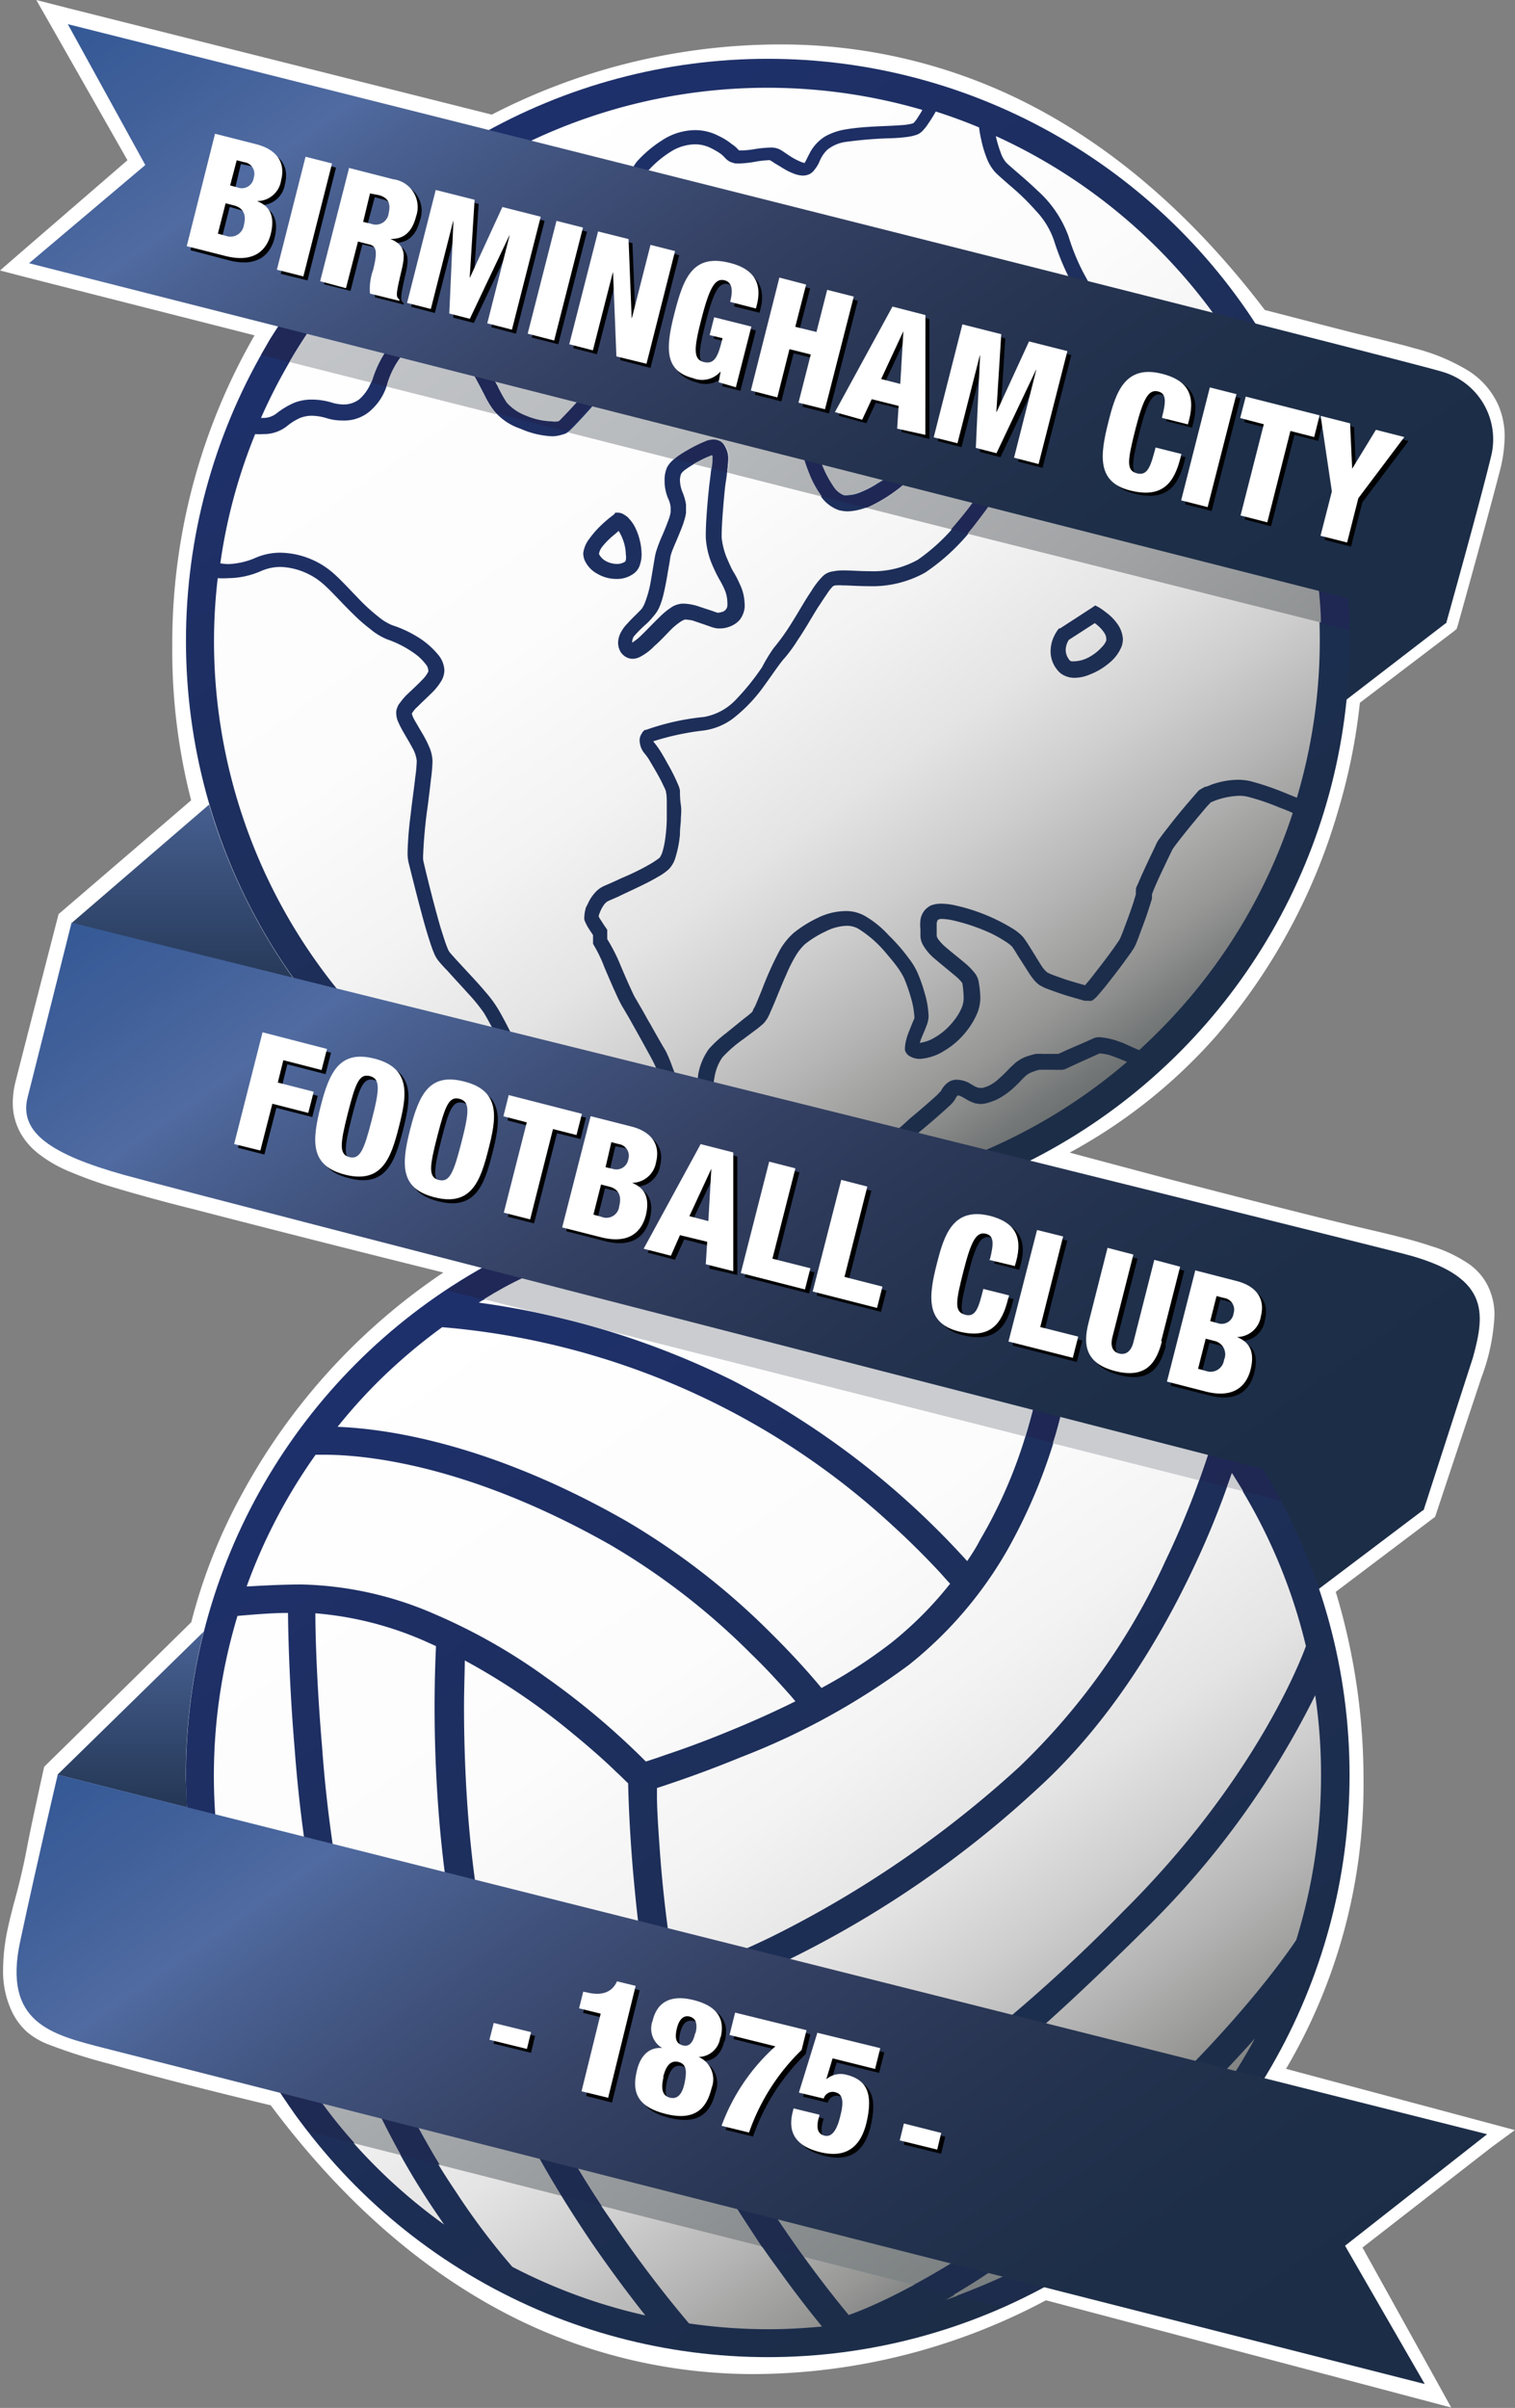
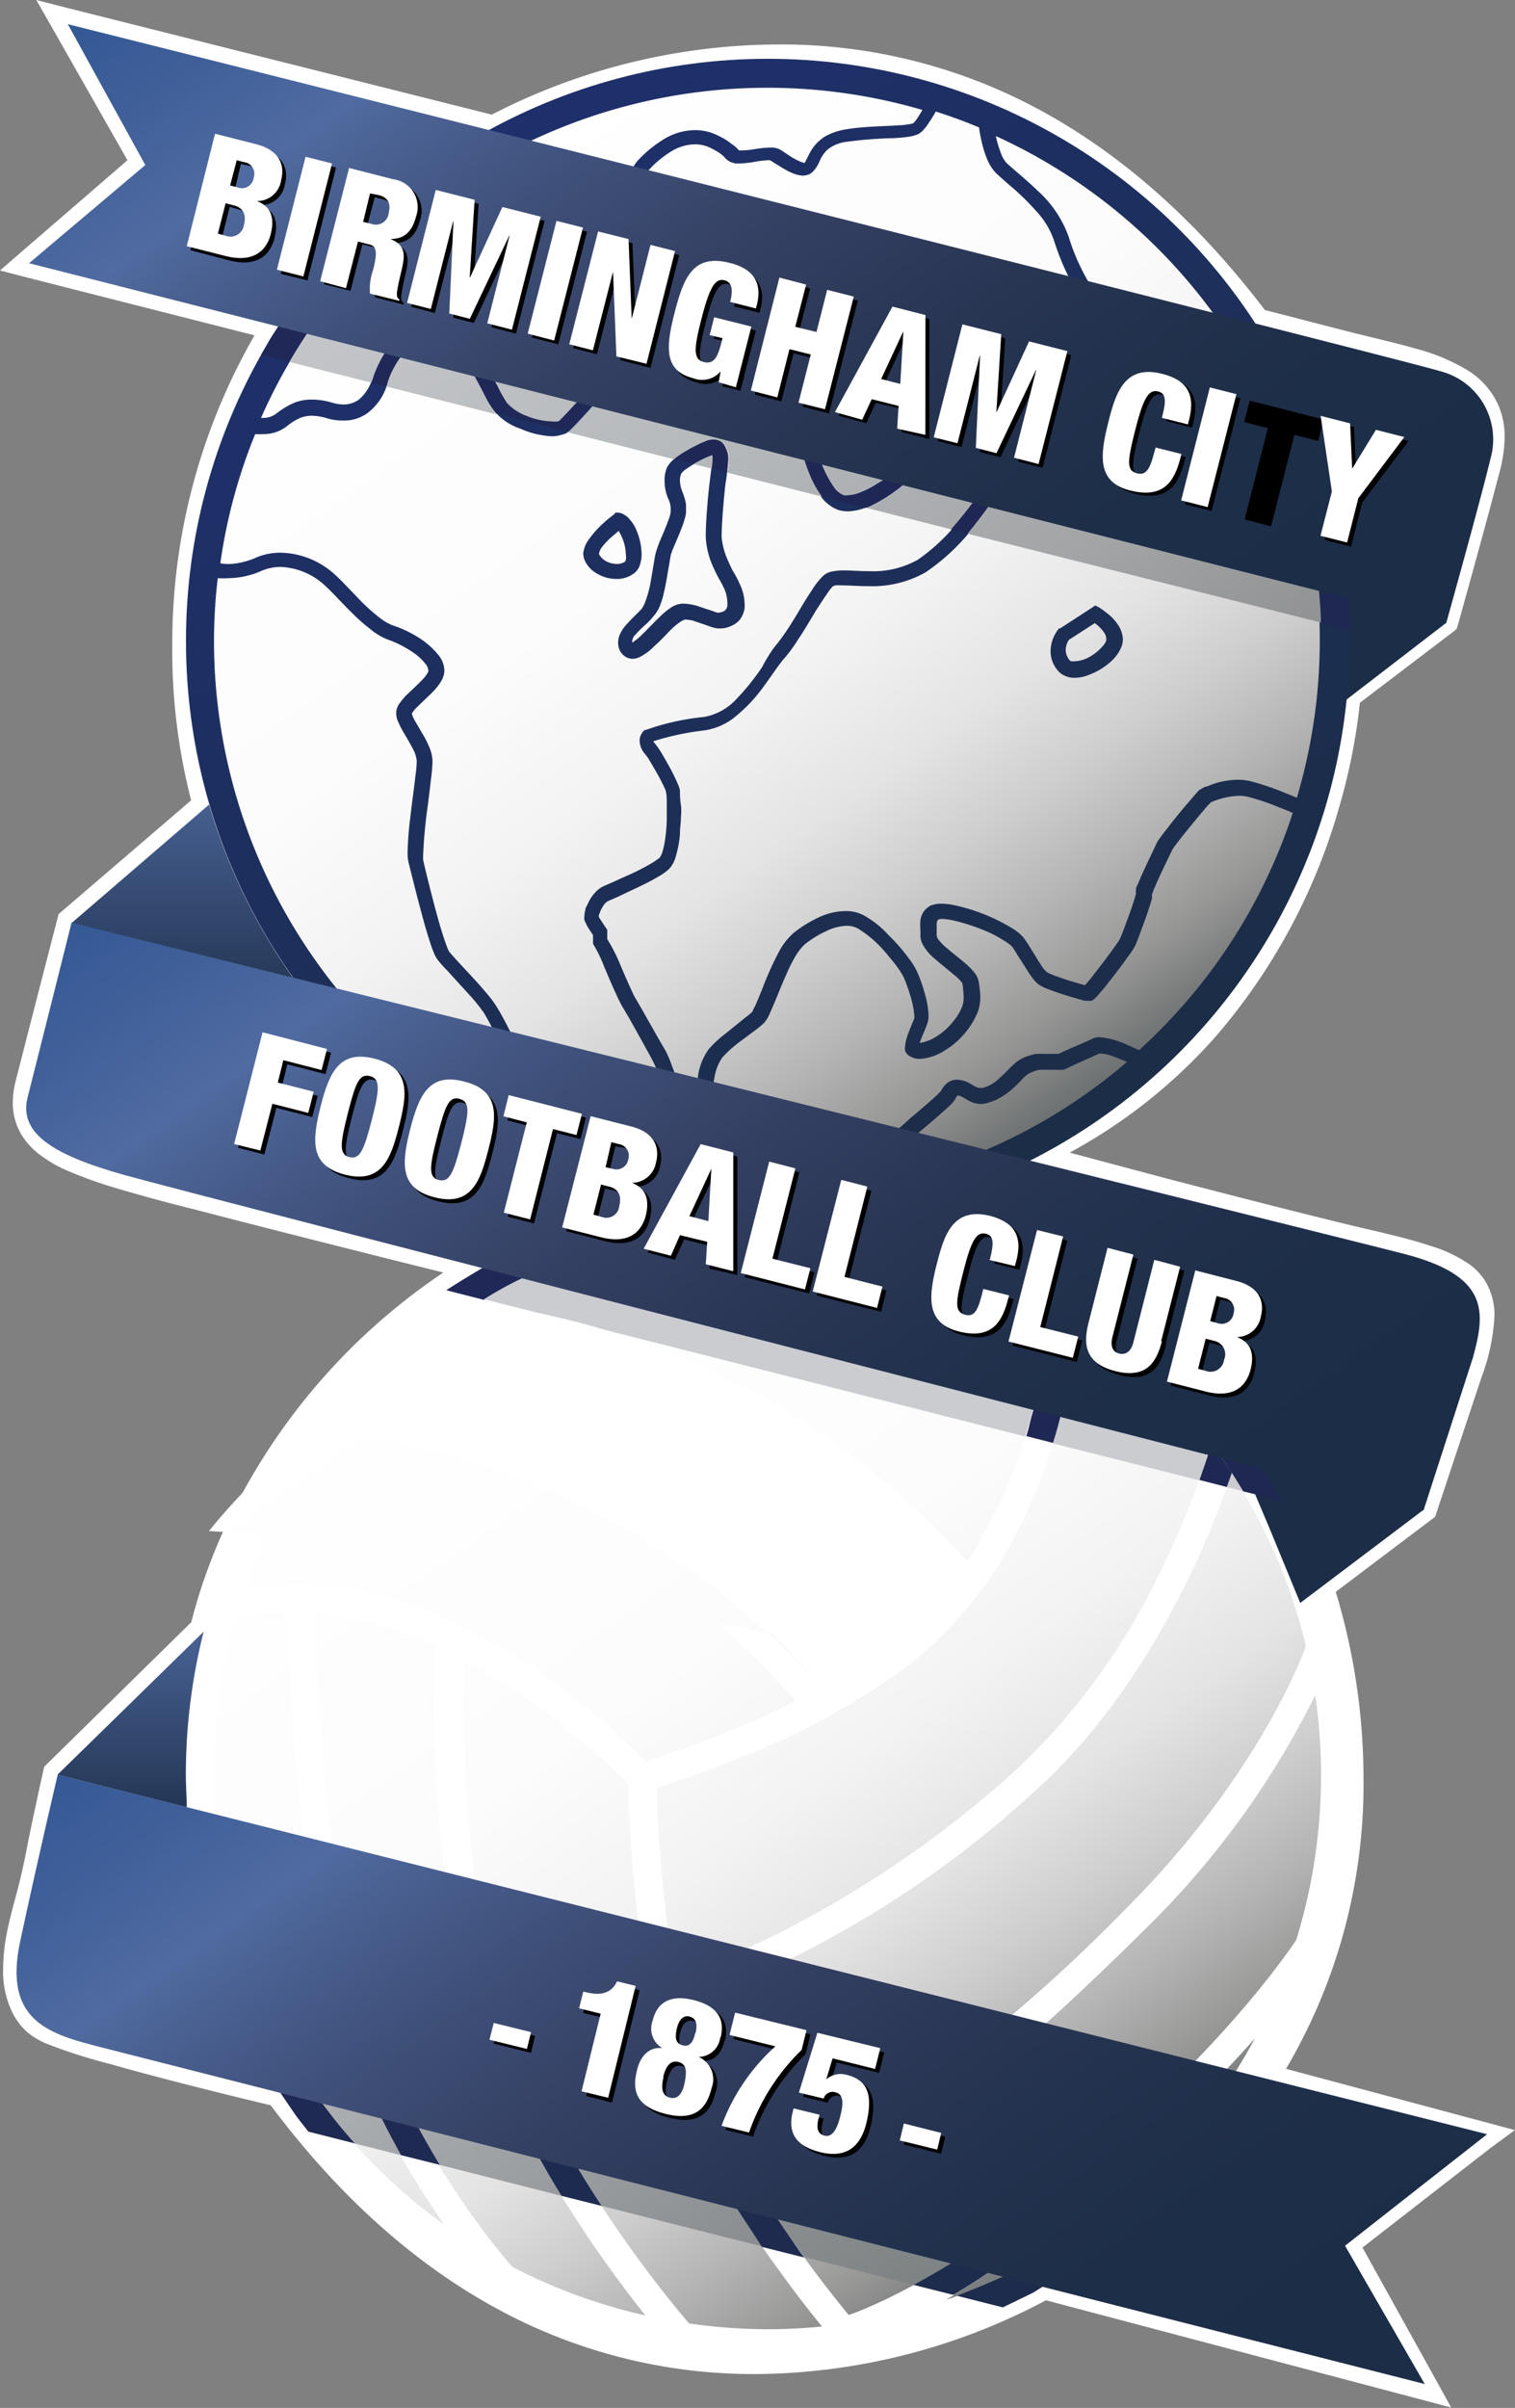
<svg xmlns="http://www.w3.org/2000/svg" xmlns:xlink="http://www.w3.org/1999/xlink" id="Layer_1" data-name="Layer 1" width="117.31" height="186.33" viewBox="0 0 117.31 186.33">
  <rect x="0" y="0" width="117.31" height="186.33" fill="#808080" stroke="none" />
  <defs>
    <style>.cls-1{fill:#fff;}.cls-2{fill:url(#linear-gradient);}.cls-3{fill:#1c2d47;}.cls-4{fill:url(#linear-gradient-2);}.cls-5{fill:url(#linear-gradient-3);}.cls-6{fill:url(#linear-gradient-4);}.cls-7{fill:url(#linear-gradient-5);}.cls-8{fill:url(#linear-gradient-6);}.cls-9{fill:url(#linear-gradient-7);}.cls-10{fill:url(#linear-gradient-8);}.cls-11{fill:url(#linear-gradient-9);}.cls-12{fill:url(#linear-gradient-10);}.cls-13{fill:url(#linear-gradient-11);}.cls-14{fill:url(#linear-gradient-12);}.cls-15{fill:url(#linear-gradient-13);}.cls-16{fill:url(#linear-gradient-14);}.cls-17{fill:url(#linear-gradient-15);}.cls-18{fill:url(#linear-gradient-16);}.cls-19{fill:url(#linear-gradient-17);}.cls-20{fill:url(#linear-gradient-18);}.cls-21{fill:url(#linear-gradient-19);}.cls-22{fill:url(#linear-gradient-20);}.cls-23{fill:url(#linear-gradient-21);}.cls-24{fill:url(#linear-gradient-22);}.cls-25{fill:url(#linear-gradient-23);}.cls-26{fill:url(#linear-gradient-24);}.cls-27{fill:url(#linear-gradient-25);}.cls-28{fill:url(#linear-gradient-26);}.cls-29{fill:url(#linear-gradient-27);}.cls-30{fill:url(#linear-gradient-28);}.cls-31{fill:url(#linear-gradient-29);}.cls-32{fill:url(#linear-gradient-30);}.cls-33{fill:url(#linear-gradient-31);}.cls-34{fill:#caccd0;}.cls-35{fill:url(#linear-gradient-32);}.cls-36{fill:url(#linear-gradient-33);}.cls-37{fill:url(#linear-gradient-34);}.cls-38{fill:url(#linear-gradient-35);}.cls-39{fill:url(#linear-gradient-36);}.cls-40{fill:url(#linear-gradient-37);}.cls-41{fill:url(#linear-gradient-38);}.cls-42{fill:url(#linear-gradient-39);}.cls-43{fill:url(#linear-gradient-40);}.cls-44{fill:url(#linear-gradient-41);}.cls-45{fill:url(#linear-gradient-42);}.cls-46{fill:url(#linear-gradient-43);}.cls-47{fill:url(#linear-gradient-44);}.cls-48{fill:url(#linear-gradient-45);}.cls-49{fill:url(#linear-gradient-46);}.cls-50{fill:url(#linear-gradient-47);}.cls-51{fill:url(#linear-gradient-48);}.cls-52{fill:url(#linear-gradient-49);}.cls-53{fill:url(#linear-gradient-50);}.cls-54{fill:url(#linear-gradient-51);}.cls-55{fill:url(#linear-gradient-52);}.cls-56{fill:url(#linear-gradient-53);}</style>
    <linearGradient id="linear-gradient" x1="367.06" y1="-139.23" x2="367.06" y2="-161.5" gradientTransform="matrix(1, 0, 0, -1, -311.54, -74.46)" gradientUnits="userSpaceOnUse">
      <stop offset="0" stop-color="#506ba1" />
      <stop offset="1" stop-color="#1c2d47" />
    </linearGradient>
    <linearGradient id="linear-gradient-2" x1="363" y1="-204.73" x2="363" y2="-224.05" xlink:href="#linear-gradient" />
    <linearGradient id="linear-gradient-3" x1="386.49" y1="-181.73" x2="438.18" y2="-255.55" gradientTransform="matrix(1, 0, 0, -1, -352.89, -81.29)" gradientUnits="userSpaceOnUse">
      <stop offset="0" stop-color="#1e306c" />
      <stop offset="1" stop-color="#1c2d47" />
    </linearGradient>
    <linearGradient id="linear-gradient-4" x1="386.49" y1="-93.99" x2="438.18" y2="-167.8" xlink:href="#linear-gradient-3" />
    <linearGradient id="linear-gradient-5" x1="384.88" y1="-95.12" x2="436.56" y2="-168.93" gradientTransform="matrix(1, 0, 0, -1, -311.54, -74.46)" gradientUnits="userSpaceOnUse">
      <stop offset="0" stop-color="#fff" />
      <stop offset="0.38" stop-color="#fdfcfc" />
      <stop offset="0.53" stop-color="#f3f3f3" />
      <stop offset="0.65" stop-color="#e5e4e4" />
      <stop offset="0.74" stop-color="#cfcece" />
      <stop offset="0.82" stop-color="#b5b5b5" />
      <stop offset="0.9" stop-color="#979796" />
      <stop offset="0.96" stop-color="#757878" />
      <stop offset="1" stop-color="#606666" />
    </linearGradient>
    <linearGradient id="linear-gradient-6" x1="397.96" y1="-173.7" x2="449.64" y2="-247.52" xlink:href="#linear-gradient-5" />
    <linearGradient id="linear-gradient-7" x1="381.84" y1="-97.25" x2="433.52" y2="-171.06" xlink:href="#linear-gradient-5" />
    <linearGradient id="linear-gradient-8" x1="391.05" y1="-90.8" x2="442.73" y2="-164.61" xlink:href="#linear-gradient-5" />
    <linearGradient id="linear-gradient-9" x1="408.02" y1="-116.49" x2="408.02" y2="-116.49" gradientTransform="matrix(1, 0, 0, -1, -352.89, -81.29)" xlink:href="#linear-gradient-5" />
    <linearGradient id="linear-gradient-10" x1="402.93" y1="-82.48" x2="454.61" y2="-156.29" xlink:href="#linear-gradient-5" />
    <linearGradient id="linear-gradient-11" x1="359.67" y1="-112.77" x2="411.35" y2="-186.58" xlink:href="#linear-gradient-5" />
    <linearGradient id="linear-gradient-12" x1="364.57" y1="-197.09" x2="416.26" y2="-270.9" xlink:href="#linear-gradient-5" />
    <linearGradient id="linear-gradient-13" x1="396.21" y1="-174.93" x2="447.89" y2="-248.74" xlink:href="#linear-gradient-5" />
    <linearGradient id="linear-gradient-14" x1="389.47" y1="-179.65" x2="441.15" y2="-253.46" xlink:href="#linear-gradient-5" />
    <linearGradient id="linear-gradient-15" x1="359.42" y1="-200.69" x2="411.1" y2="-274.51" xlink:href="#linear-gradient-5" />
    <linearGradient id="linear-gradient-16" x1="370.55" y1="-192.9" x2="422.23" y2="-266.72" xlink:href="#linear-gradient-5" />
    <linearGradient id="linear-gradient-17" x1="378.45" y1="-187.36" x2="430.14" y2="-261.18" xlink:href="#linear-gradient-5" />
    <linearGradient id="linear-gradient-18" x1="389.86" y1="-179.38" x2="441.54" y2="-253.19" xlink:href="#linear-gradient-5" />
    <linearGradient id="linear-gradient-19" x1="388.89" y1="-92.31" x2="440.57" y2="-166.12" xlink:href="#linear-gradient-5" />
    <linearGradient id="linear-gradient-20" x1="403.56" y1="-169.78" x2="455.25" y2="-243.59" xlink:href="#linear-gradient-5" />
    <linearGradient id="linear-gradient-21" x1="361.38" y1="-64.65" x2="447.08" y2="-187.04" gradientTransform="matrix(1, 0, 0, -1, -311.54, -74.46)" gradientUnits="userSpaceOnUse">
      <stop offset="0" stop-color="#202959" />
      <stop offset="1" stop-color="#1e2651" />
    </linearGradient>
    <linearGradient id="linear-gradient-22" x1="350.25" y1="-72.44" x2="435.95" y2="-194.84" xlink:href="#linear-gradient-21" />
    <linearGradient id="linear-gradient-23" x1="367.73" y1="-60.2" x2="453.43" y2="-182.59" xlink:href="#linear-gradient-21" />
    <linearGradient id="linear-gradient-24" x1="354.62" y1="-69.38" x2="440.32" y2="-191.77" xlink:href="#linear-gradient-21" />
    <linearGradient id="linear-gradient-25" x1="395.1" y1="-41.03" x2="480.8" y2="-163.43" xlink:href="#linear-gradient-21" />
    <linearGradient id="linear-gradient-26" x1="379.58" y1="-51.9" x2="465.28" y2="-174.29" xlink:href="#linear-gradient-21" />
    <linearGradient id="linear-gradient-27" x1="374.89" y1="-55.19" x2="460.58" y2="-177.58" xlink:href="#linear-gradient-21" />
    <linearGradient id="linear-gradient-28" x1="394.89" y1="-136.09" x2="460.45" y2="-229.74" xlink:href="#linear-gradient-21" />
    <linearGradient id="linear-gradient-29" x1="371" y1="-152.82" x2="436.58" y2="-246.46" xlink:href="#linear-gradient-21" />
    <linearGradient id="linear-gradient-30" x1="403.75" y1="-129.89" x2="469.31" y2="-223.53" xlink:href="#linear-gradient-21" />
    <linearGradient id="linear-gradient-31" x1="401.93" y1="-131.16" x2="467.5" y2="-224.8" xlink:href="#linear-gradient-21" />
    <linearGradient id="linear-gradient-32" x1="369.85" y1="-63.37" x2="451.14" y2="-179.46" gradientTransform="matrix(1, 0, 0, -1, -311.54, -74.46)" gradientUnits="userSpaceOnUse">
      <stop offset="0" stop-color="#caccd0" />
      <stop offset="0.25" stop-color="#c5c7cb" />
      <stop offset="0.45" stop-color="#b7babd" />
      <stop offset="0.63" stop-color="#a1a3a5" />
      <stop offset="0.8" stop-color="#838687" />
      <stop offset="0.97" stop-color="#616666" />
      <stop offset="1" stop-color="#595f5f" />
    </linearGradient>
    <linearGradient id="linear-gradient-33" x1="363.72" y1="-67.67" x2="445" y2="-183.75" xlink:href="#linear-gradient-32" />
    <linearGradient id="linear-gradient-34" x1="358.58" y1="-71.27" x2="439.85" y2="-187.34" xlink:href="#linear-gradient-32" />
    <linearGradient id="linear-gradient-35" x1="369.52" y1="-63.61" x2="450.8" y2="-179.68" xlink:href="#linear-gradient-32" />
    <linearGradient id="linear-gradient-36" x1="354.71" y1="-73.98" x2="435.98" y2="-190.05" xlink:href="#linear-gradient-32" />
    <linearGradient id="linear-gradient-37" x1="389.11" y1="-49.89" x2="470.39" y2="-165.97" xlink:href="#linear-gradient-32" />
    <linearGradient id="linear-gradient-38" x1="379.62" y1="-56.54" x2="460.89" y2="-172.61" xlink:href="#linear-gradient-32" />
    <linearGradient id="linear-gradient-39" x1="377.32" y1="-58.15" x2="458.59" y2="-174.22" xlink:href="#linear-gradient-32" />
    <linearGradient id="linear-gradient-40" x1="369.82" y1="-218.6" x2="423.61" y2="-295.43" gradientTransform="matrix(1, 0, 0, -1, -311.54, -74.46)" gradientUnits="userSpaceOnUse">
      <stop offset="0" stop-color="#caccd0" />
      <stop offset="1" stop-color="#595f5f" />
    </linearGradient>
    <linearGradient id="linear-gradient-41" x1="364.5" y1="-222.32" x2="418.3" y2="-299.16" xlink:href="#linear-gradient-40" />
    <linearGradient id="linear-gradient-42" x1="377.51" y1="-213.22" x2="431.3" y2="-290.05" xlink:href="#linear-gradient-40" />
    <linearGradient id="linear-gradient-43" x1="390.76" y1="-203.95" x2="444.55" y2="-280.76" xlink:href="#linear-gradient-40" />
    <linearGradient id="linear-gradient-44" x1="386.44" y1="-206.97" x2="440.23" y2="-283.79" xlink:href="#linear-gradient-40" />
    <linearGradient id="linear-gradient-45" x1="370.01" y1="-211.59" x2="430.07" y2="-297.36" gradientTransform="matrix(1, 0, 0, -1, -311.54, -74.46)" gradientUnits="userSpaceOnUse">
      <stop offset="0" stop-color="#202959" />
      <stop offset="1" stop-color="#1c2d47" />
    </linearGradient>
    <linearGradient id="linear-gradient-46" x1="363.17" y1="-216.38" x2="423.23" y2="-302.16" xlink:href="#linear-gradient-45" />
    <linearGradient id="linear-gradient-47" x1="378.56" y1="-205.6" x2="438.63" y2="-291.38" xlink:href="#linear-gradient-45" />
    <linearGradient id="linear-gradient-48" x1="359.21" y1="-219.15" x2="419.27" y2="-304.93" xlink:href="#linear-gradient-45" />
    <linearGradient id="linear-gradient-49" x1="388.45" y1="-198.69" x2="448.51" y2="-284.46" xlink:href="#linear-gradient-45" />
    <linearGradient id="linear-gradient-50" x1="386.36" y1="-200.14" x2="446.42" y2="-285.92" xlink:href="#linear-gradient-45" />
    <linearGradient id="linear-gradient-51" x1="348.78" y1="-152.1" x2="474.16" y2="-331.16" gradientTransform="matrix(1, 0, 0, -1, -311.54, -74.46)" gradientUnits="userSpaceOnUse">
      <stop offset="0.1" stop-color="#194c8d" />
      <stop offset="0.18" stop-color="#1e4e8e" />
      <stop offset="0.25" stop-color="#2d5593" />
      <stop offset="0.31" stop-color="#41609a" />
      <stop offset="0.35" stop-color="#506ba1" />
      <stop offset="0.37" stop-color="#4a6192" />
      <stop offset="0.42" stop-color="#3e4f78" />
      <stop offset="0.47" stop-color="#354164" />
      <stop offset="0.52" stop-color="#2b3857" />
      <stop offset="0.57" stop-color="#23324e" />
      <stop offset="0.63" stop-color="#1d2e48" />
      <stop offset="0.7" stop-color="#1c2d47" />
    </linearGradient>
    <linearGradient id="linear-gradient-52" x1="349.4" y1="-18.41" x2="473.34" y2="-195.43" xlink:href="#linear-gradient-51" />
    <linearGradient id="linear-gradient-53" x1="349.82" y1="-87.33" x2="473.08" y2="-263.35" xlink:href="#linear-gradient-51" />
  </defs>
  <title>birmingham-city-logo-freelogovectors.net_</title>
  <path class="cls-1" d="M158.65,171.66l-2.13-.57-15.59-4.17a43.36,43.36,0,0,0,6-22.41,50,50,0,0,0-2.15-14.5l7.42-5.6.27-.2.11-.32s1.21-3.65,3.49-10.49a15.72,15.72,0,0,0,1-4.75,5.07,5.07,0,0,0-.63-2.54,4.63,4.63,0,0,0-1.29-1.43,10.59,10.59,0,0,0-3-1.43c-1.17-.4-2.57-.75-4.21-1.14-3.93-.9-10.57-2.61-16.23-4.08l-7.28-1.94-.25-.07a41.38,41.38,0,0,0,11.32-9A46.57,46.57,0,0,0,145,69.44a46,46,0,0,0,1.65-8.23l7.21-5.48.28-.23.11-.35s2-7.14,3.19-11.7a11.25,11.25,0,0,0,.42-2.79,6.16,6.16,0,0,0-.47-2.43A6.09,6.09,0,0,0,155,35.49a15.25,15.25,0,0,0-4.21-1.73c-.53-.17-1.89-.5-3.93-1s-4.52-1.16-7.57-1.94c-6.09-8-12.6-13.16-19-16.29a42,42,0,0,0-18.61-4.26A48.73,48.73,0,0,0,79.43,15.7L46.66,7.47l-2.5-.64,1.28,2.24,5.78,10.16-8.28,7.15-1.59,1.38,2,.52,17.71,4.5a47.71,47.71,0,0,0-6.37,24.08,46.45,46.45,0,0,0,1.46,11.9l-10,8.58-.26.22-.09.34s-2.22,8.59-3.23,12.56a6.87,6.87,0,0,0-.23,1.7,4.76,4.76,0,0,0,.67,2.47,5.44,5.44,0,0,0,1.25,1.42,10.22,10.22,0,0,0,2.6,1.49,31.79,31.79,0,0,0,3.28,1.17c1.13.34,3.41,1,6.24,1.7,6.23,1.62,15,3.83,19.3,4.89a48.32,48.32,0,0,0-15.52,17,42.47,42.47,0,0,0-4,10.06L45,143.32l-.23.23-.07.31-.29,1.31c-.25,1.19-.66,3-1,4.79s-.77,3.4-1,4.21c-.13.52-.33,1.26-.51,2.14a15.19,15.19,0,0,0-.31,2.91,7.26,7.26,0,0,0,.73,3.37,5.15,5.15,0,0,0,1.14,1.49,5.71,5.71,0,0,0,1.77,1c1.16.45,2.81,1,4.65,1.47,4.79,1.36,10.87,2.82,12.43,3.19,6.05,8.09,12.53,13.29,18.92,16.47a41.52,41.52,0,0,0,18.58,4.33,48.44,48.44,0,0,0,22.53-5.71l28.89,7.64,2.49.66-1.25-2.26-5.62-10.12,10-7.77Z" transform="translate(-41.35 -6.83)" />
  <path class="cls-2" d="M46.9,78.25l1.23.32,16,4.06a45.3,45.3,0,0,1-6.59-13.54Z" transform="translate(-41.35 -6.83)" />
  <polyline class="cls-3" points="102.91 45.89 111.98 48.2 102.79 55.27 102.91 45.89" />
  <polyline class="cls-3" points="96.11 113.09 110.23 116.83 100.68 124.04 98.3 118.26 96.11 113.09" />
  <path class="cls-4" d="M45.8,144.16l1.19.3,8.82,2.22c0-.82-.07-1.66-.07-2.5a45.16,45.16,0,0,1,1.38-11.09Z" transform="translate(-41.35 -6.83)" />
-   <circle class="cls-5" cx="59.45" cy="137.35" r="45.05" />
  <circle class="cls-6" cx="59.45" cy="49.6" r="45.05" />
  <path class="cls-7" d="M90.3,56.55h0a.31.31,0,0,0,.13-.08A3.69,3.69,0,0,0,91,56c.43-.41.93-.95,1.44-1.44a5.61,5.61,0,0,1,1-.8,1.89,1.89,0,0,1,.72-.22h.11a4.08,4.08,0,0,1,1.25.24l1.06.35a2.27,2.27,0,0,0,.36.12,1.93,1.93,0,0,0,.3-.06.55.55,0,0,0,.31-.19.52.52,0,0,0,.12-.28,1.8,1.8,0,0,0,0-.31,2.66,2.66,0,0,0-.23-1,8.22,8.22,0,0,0-.42-.8,11.64,11.64,0,0,1-.62-1.32A6.31,6.31,0,0,1,96,48.42v-.2c0-1.14.19-3.17.29-4,.06-.45.11-.86.14-1.17a3.25,3.25,0,0,0,.06-.73.59.59,0,0,0,0-.25h0a7.87,7.87,0,0,0-1,.45,8.4,8.4,0,0,0-1.1.67,1.31,1.31,0,0,0-.29.29A1.32,1.32,0,0,0,94,44a2.54,2.54,0,0,0,.2.92,4.29,4.29,0,0,1,.27.94c0,.28,0,.47,0,.49v.17a3.58,3.58,0,0,1-.14.59,6.13,6.13,0,0,1-.24.68c-.18.46-.38.92-.55,1.32s-.19.48-.23.61-.06.26-.09.47-.08.46-.13.75c-.09.55-.2,1.19-.34,1.78a6,6,0,0,1-.34,1.08,2.55,2.55,0,0,1-.44.69,5.37,5.37,0,0,1-.55.6,9.57,9.57,0,0,0-1,1A.94.94,0,0,0,90.3,56.55Z" transform="translate(-41.35 -6.83)" />
  <path class="cls-8" d="M124.78,108.67a44.55,44.55,0,0,1-.62,4.65,42.25,42.25,0,0,1-4.8,13.44,31.07,31.07,0,0,1-7.63,8.9,55.11,55.11,0,0,1-13,7.14c-2.89,1.19-5.31,2-6.51,2.39,0,.18,0,.38,0,.61,0,.91.08,2.22.19,3.77a97.83,97.83,0,0,0,1.23,10.24l1.09-.39c1.5-.54,3.66-1.42,6.28-2.68a83,83,0,0,0,19.24-13.16,51.89,51.89,0,0,0,11.36-16,65.94,65.94,0,0,0,3.53-9,41.66,41.66,0,0,0-4-4.66A43.25,43.25,0,0,0,124.78,108.67Z" transform="translate(-41.35 -6.83)" />
  <path class="cls-9" d="M88.27,50.25a1.83,1.83,0,0,0,.83.22,1.12,1.12,0,0,0,.65-.18.28.28,0,0,0,.06-.13,1.21,1.21,0,0,0,0-.41,3.45,3.45,0,0,0-.17-1,3.69,3.69,0,0,0-.39-.84s0,0,0,0l-.3.27a5.66,5.66,0,0,0-1,1,1.17,1.17,0,0,0-.22.52v0A1.26,1.26,0,0,0,88.27,50.25Z" transform="translate(-41.35 -6.83)" />
  <path class="cls-10" d="M62.8,38.79a6.21,6.21,0,0,1,1.35-.8,3.68,3.68,0,0,1,1.34-.24A5.4,5.4,0,0,1,67.1,38a3.26,3.26,0,0,0,.82.13,2,2,0,0,0,1.26-.41,3.35,3.35,0,0,0,1-1.6,8,8,0,0,1,1.67-2.95,4,4,0,0,1,2.91-1.27,3.48,3.48,0,0,1,.77.08,3.27,3.27,0,0,1,1.51.69,6.06,6.06,0,0,1,1.16,1.21,22.4,22.4,0,0,1,1.66,2.79A10,10,0,0,0,80.6,38a3.82,3.82,0,0,0,1.49,1,5.6,5.6,0,0,0,2,.45,1.37,1.37,0,0,0,.44-.06c.11,0,.14-.05.15-.07.58-.58,1.26-1.33,1.55-1.66l.06-.06c.11-.67.53-3.11,1.09-6,.66-3.39,1.5-7.41,2.26-9.89a14.35,14.35,0,0,1,.64-1.75,3.42,3.42,0,0,1,.38-.62,9.38,9.38,0,0,1,2-1.68,4.71,4.71,0,0,1,2.5-.76,3.9,3.9,0,0,1,1.84.45,4.73,4.73,0,0,1,1,.62,2.58,2.58,0,0,1,.48.4c.06.08.09.08.09.1l.13,0h.14a7.48,7.48,0,0,0,1-.11,8.63,8.63,0,0,1,1.14-.11,1.51,1.51,0,0,1,.72.13,2.91,2.91,0,0,1,.36.22l.4.27a5.17,5.17,0,0,0,.85.46,1.39,1.39,0,0,0,.34.11c.1-.15.23-.45.44-.84a3.3,3.3,0,0,1,1.18-1.23,4.82,4.82,0,0,1,1.52-.52c1.5-.26,3.16-.24,4.25-.33a4.67,4.67,0,0,0,.87-.11.8.8,0,0,0,.18-.06,2.66,2.66,0,0,0,.29-.37c.12-.19.25-.39.37-.6l0-.05A42.86,42.86,0,0,0,61.56,39.17h.12A1.67,1.67,0,0,0,62.8,38.79Z" transform="translate(-41.35 -6.83)" />
  <polygon class="cls-11" points="55.13 35.19 55.13 35.2 55.13 35.19 55.13 35.19" />
  <path class="cls-12" d="M124.31,58a1.57,1.57,0,0,0,.27,0,2.57,2.57,0,0,0,1.12-.33,3.73,3.73,0,0,0,1-.8,1.45,1.45,0,0,0,.31-.47,1,1,0,0,0,0-.15.83.83,0,0,0-.14-.43,2.65,2.65,0,0,0-.38-.46,3,3,0,0,0-.37-.31l-2,1.29a.85.85,0,0,0-.1.17,1.5,1.5,0,0,0-.15.63,1.22,1.22,0,0,0,.25.71A.3.3,0,0,0,124.31,58Z" transform="translate(-41.35 -6.83)" />
  <path class="cls-13" d="M80.46,88.35c-.12-.24-.3-.59-.48-1-.38-.74-.85-1.63-1.16-2.14a13.25,13.25,0,0,0-1.24-1.52c-.54-.6-1.13-1.23-1.6-1.76a9.81,9.81,0,0,1-.72-.8,2.68,2.68,0,0,1-.18-.28,2.63,2.63,0,0,1-.15-.33q-.14-.33-.3-.84c-.21-.63-.44-1.44-.65-2.23-.44-1.63-.84-3.28-1-3.9a3.45,3.45,0,0,1-.07-.76,26.61,26.61,0,0,1,.23-2.86c.12-1.08.28-2.17.37-3a10.16,10.16,0,0,0,.11-1.23,2.56,2.56,0,0,0-.34-1c-.21-.41-.5-.87-.74-1.3a6.76,6.76,0,0,1-.42-.86,1.79,1.79,0,0,1-.09-.54,1,1,0,0,1,.09-.44,1,1,0,0,1,.2-.34,4.88,4.88,0,0,1,.52-.62c.39-.37.84-.78,1.19-1.15a2.38,2.38,0,0,0,.48-.64.24.24,0,0,0,0-.14.81.81,0,0,0-.22-.47,3.94,3.94,0,0,0-.74-.73,8.36,8.36,0,0,0-2.23-1.17A4.92,4.92,0,0,1,70,55.49a12.51,12.51,0,0,1-1.28-1.12c-.83-.8-1.6-1.68-2.22-2.24a5.35,5.35,0,0,0-3.39-1.43,3.76,3.76,0,0,0-1.57.33,6.47,6.47,0,0,1-2.53.54,6.1,6.1,0,0,1-.8,0,41.94,41.94,0,0,0-.29,4.92A42.86,42.86,0,0,0,81.53,94.71l-.91-6C80.58,88.62,80.53,88.51,80.46,88.35Z" transform="translate(-41.35 -6.83)" />
  <path class="cls-14" d="M78,162.38c-2.51-8.14-3-17.7-3-23.46,0-2.29.08-4,.11-4.71l-1-.45a26.23,26.23,0,0,0-8.34-2.09c0,1.8.12,5.63.52,10.35a103.83,103.83,0,0,0,3.36,19.73,54.28,54.28,0,0,0,7,14.68,53.67,53.67,0,0,0,4.37,5.81A42.34,42.34,0,0,0,91.32,186c-1.1-1.38-2.56-3.31-4.15-5.62C83.9,175.54,80.09,169.09,78,162.38Z" transform="translate(-41.35 -6.83)" />
  <path class="cls-15" d="M121.73,145.2A80.4,80.4,0,0,1,94.05,162a37.63,37.63,0,0,0,1.74,5.92,65,65,0,0,0,7.33,12.89c1.63,2.3,3.07,4.1,3.95,5.16l.19-.07c.62-.22,1.51-.59,2.65-1.13a57.25,57.25,0,0,0,9.16-5.54c14.88-11,21.71-20.87,22.65-22.28a43,43,0,0,0,1.92-12.75,42.15,42.15,0,0,0-.45-6.19,66.85,66.85,0,0,1-13.34,18.27c-3.58,3.54-6.17,5.94-8,7.56a34.61,34.61,0,0,1-3.78,3,5.07,5.07,0,0,1-1.07.56,1.83,1.83,0,0,1-.46.07h-.07l.07-1.32V166l-.23-.71,0,0,.15-.07a14.14,14.14,0,0,0,1.62-1.1,124.25,124.25,0,0,0,10.23-9.37c10.16-10.08,13.74-19.39,14.16-20.54a42.44,42.44,0,0,0-5.75-13.35,67.54,67.54,0,0,1-2.9,7.18C131.32,133.35,127.43,140,121.73,145.2Z" transform="translate(-41.35 -6.83)" />
  <path class="cls-16" d="M120.36,181a62,62,0,0,1-5.77,3.8,42.88,42.88,0,0,0,23.93-20.23A115.53,115.53,0,0,1,120.36,181Z" transform="translate(-41.35 -6.83)" />
  <path class="cls-17" d="M67.61,162.37a108.13,108.13,0,0,1-3.44-20.17c-.41-4.84-.5-8.74-.52-10.56-1.26,0-2.83.14-3.91.23a42.74,42.74,0,0,0,16,47.1l-.65-.95A57.37,57.37,0,0,1,67.61,162.37Z" transform="translate(-41.35 -6.83)" />
  <path class="cls-18" d="M93.76,168.72a42.61,42.61,0,0,1-2.14-7.66c-.52-2.68-.88-5.44-1.11-7.9-.4-4-.5-7.21-.52-8.33l0,0c-.22-.2-.52-.52-.93-.89-.79-.78-2-1.85-3.4-3a51.54,51.54,0,0,0-8.32-5.62v0c0,.86-.06,2.12-.06,3.63,0,5.65.44,15.06,2.85,22.81a67.31,67.31,0,0,0,8.57,16.92,91.06,91.06,0,0,0,6,7.94,42.73,42.73,0,0,0,6.13.45c1.4,0,2.79-.08,4.17-.21-.86-1.05-2.06-2.57-3.38-4.42A68.17,68.17,0,0,1,93.76,168.72Z" transform="translate(-41.35 -6.83)" />
  <path class="cls-19" d="M64.59,129.44h.15A27.23,27.23,0,0,1,75,131.73a44.76,44.76,0,0,1,8.62,4.89,58.74,58.74,0,0,1,7.74,6.52c.34-.11.82-.26,1.4-.47,1.29-.43,3.07-1.06,5.09-1.9,1.6-.65,3.34-1.42,5.09-2.29l-.32-.38c-.72-.81-1.77-2-3.1-3.28a53.7,53.7,0,0,0-10.87-8.42c-11-6.24-19-7-22.21-7h-.65a42.47,42.47,0,0,0-5.34,10.19h.13C61.9,129.51,63.46,129.44,64.59,129.44Z" transform="translate(-41.35 -6.83)" />
-   <path class="cls-20" d="M101.1,133.26c1.86,1.84,3.19,3.38,3.86,4.19a39.3,39.3,0,0,0,5.41-3.5,28.48,28.48,0,0,0,4.55-4.57c-.2-.21-.44-.48-.74-.82-.83-.89-2.07-2.18-3.66-3.63a58.56,58.56,0,0,0-34.93-15.4,43.22,43.22,0,0,0-5.1,4.35,41.83,41.83,0,0,0-3,3.36c4,.16,11.94,1.36,22.3,7.26A55.64,55.64,0,0,1,101.1,133.26Z" transform="translate(-41.35 -6.83)" />
+   <path class="cls-20" d="M101.1,133.26c1.86,1.84,3.19,3.38,3.86,4.19c-.2-.21-.44-.48-.74-.82-.83-.89-2.07-2.18-3.66-3.63a58.56,58.56,0,0,0-34.93-15.4,43.22,43.22,0,0,0-5.1,4.35,41.83,41.83,0,0,0-3,3.36c4,.16,11.94,1.36,22.3,7.26A55.64,55.64,0,0,1,101.1,133.26Z" transform="translate(-41.35 -6.83)" />
  <path class="cls-21" d="M127.28,88.48a4,4,0,0,0-.72-.13.15.15,0,0,0-.08,0h0c-.6.28-1.61.72-2.2,1l-.4.19a.78.78,0,0,1-.26.07.71.71,0,0,1-.2,0,3.1,3.1,0,0,1-.43,0l-.93,0h-.16c-.16,0-.35.08-.55.15a1.75,1.75,0,0,0-.53.28,5,5,0,0,0-.36.35c-.16.17-.35.36-.56.56a5.79,5.79,0,0,1-1.44,1c-.23.09-.42.16-.62.22a1.93,1.93,0,0,1-.56.09,2.53,2.53,0,0,1-.48-.07,4.17,4.17,0,0,1-.44-.19l-.53-.3a1.26,1.26,0,0,0-.3-.11l0,0a.62.62,0,0,0-.2.26.91.91,0,0,1-.15.22,1.68,1.68,0,0,1-.18.21c-.13.13-.31.28-.51.47-.39.35-.88.78-1.37,1.19-1,.85-2,1.62-2,1.64l-.76-.94.44-.37c.28-.22.64-.54,1-.88.81-.67,1.73-1.47,2.18-1.89a1.64,1.64,0,0,1,.22-.23,1.87,1.87,0,0,1,.52-.65,1.15,1.15,0,0,1,.76-.24,2.3,2.3,0,0,1,.85.22l.51.3.27.11.12,0a.62.62,0,0,0,.22,0,3.19,3.19,0,0,0,.48-.17,3.07,3.07,0,0,0,.79-.56,10.19,10.19,0,0,0,.81-.79l.46-.43a3.05,3.05,0,0,1,.89-.49c.27-.09.53-.15.66-.19h.24a.78.78,0,0,1,.22,0l.93,0h.28l.1,0c.1-.05.24-.1.41-.19l.72-.32c.53-.22,1.12-.48,1.49-.65a1.12,1.12,0,0,1,.57-.13,5.92,5.92,0,0,1,1.06.19c.36.11.72.24,1,.37s.75.34,1,.44q.75-.69,1.47-1.41a42.55,42.55,0,0,0,10.42-16.94h0c-.25-.12-.59-.26-1-.41a17.94,17.94,0,0,0-2.46-.84,2.68,2.68,0,0,0-.7-.08,5.88,5.88,0,0,0-2,.43l-.2.09h0l-.06.07c-.06.07-.17.17-.28.3s-.52.61-.84,1c-.63.76-1.33,1.63-1.68,2.12a1.34,1.34,0,0,0-.16.28c-.14.28-.43.89-.73,1.52s-.61,1.33-.74,1.68l-.05.15c0,.08,0,.12,0,.15l0,.13c0,.1-.05.19-.08.3s-.15.48-.25.78c-.19.58-.45,1.25-.64,1.77-.13.36-.24.63-.31.78s-.08.17-.14.27l-.22.33-.58.8c-.45.62-1,1.31-1.42,1.85-.3.35-.54.65-.72.83a1.26,1.26,0,0,1-.16.13.36.36,0,0,1-.16.1.58.58,0,0,1-.24,0,1.3,1.3,0,0,1-.17,0h-.11c-.08,0-.19-.06-.31-.08l-.9-.26c-.66-.2-1.42-.47-1.92-.67l-.38-.2a2.38,2.38,0,0,1-.48-.47,5.74,5.74,0,0,1-.42-.6l-.82-1.28a6.75,6.75,0,0,0-.41-.64,3.47,3.47,0,0,0-.56-.42,10.82,10.82,0,0,0-1.07-.6,15.15,15.15,0,0,0-2.94-1,4.76,4.76,0,0,0-.82-.11.66.66,0,0,0-.33.06s0,0-.06.07l-.05.19c0,.13,0,.28,0,.46v.51a.6.6,0,0,0,.12.28,3.43,3.43,0,0,0,.47.52c.44.39,1,.82,1.51,1.25a5.27,5.27,0,0,1,.88.89,1.48,1.48,0,0,1,.28.69,8,8,0,0,1,.12,1.16,3.33,3.33,0,0,1-.22,1.17,6,6,0,0,1-.81,1.38,6.13,6.13,0,0,1-1.78,1.58,4,4,0,0,1-1.87.62,1.55,1.55,0,0,1-.87-.26.87.87,0,0,1-.28-.38,1.4,1.4,0,0,1,0-.31,2.9,2.9,0,0,1,.11-.6,4.43,4.43,0,0,1,.2-.58c.15-.39.31-.78.41-1a.76.76,0,0,0,0-.19,6.65,6.65,0,0,0-.27-1.43,12.93,12.93,0,0,0-.53-1.51,5.77,5.77,0,0,0-.5-.82c-.25-.35-.58-.74-.91-1.13a8.91,8.91,0,0,0-2.14-1.87,1.81,1.81,0,0,0-.89-.22,3.85,3.85,0,0,0-1.62.43,7.94,7.94,0,0,0-1.62,1,4.15,4.15,0,0,0-.7.88,11.5,11.5,0,0,0-.73,1.45c-.48,1.06-.9,2.2-1.25,2.94a3.25,3.25,0,0,1-.28.56l-.19.25a6.73,6.73,0,0,1-.7.58l-.91.68a9.88,9.88,0,0,0-1.63,1.42,3.72,3.72,0,0,0-.58,1.4,6.76,6.76,0,0,0-.13,1l-1.21,0A8.79,8.79,0,0,1,95.41,90a4.77,4.77,0,0,1,.83-2,9.31,9.31,0,0,1,1.33-1.22L99,85.62c.26-.19.48-.38.58-.47l.07-.11c0-.1.11-.22.18-.38.14-.31.31-.74.5-1.19a25.94,25.94,0,0,1,1.34-3A5.16,5.16,0,0,1,102.83,79a9.6,9.6,0,0,1,1.85-1.15,5,5,0,0,1,2.13-.52,2.94,2.94,0,0,1,1.46.35,7.56,7.56,0,0,1,1.88,1.51A14.3,14.3,0,0,1,111.73,81a5.57,5.57,0,0,1,.62,1,11.06,11.06,0,0,1,.59,1.65,6.87,6.87,0,0,1,.31,1.76,1.75,1.75,0,0,1-.09.6c-.08.24-.19.51-.31.79s-.22.53-.28.73a3.06,3.06,0,0,0,1.2-.44,5.06,5.06,0,0,0,1.44-1.28,4,4,0,0,0,.63-1.06,2,2,0,0,0,.13-.75,8.8,8.8,0,0,0-.09-1l0-.05a1.11,1.11,0,0,0-.11-.17,3.76,3.76,0,0,0-.53-.5c-.46-.39-1-.82-1.55-1.29a3.89,3.89,0,0,1-.85-1,1.53,1.53,0,0,1-.22-.75v-.5a3.35,3.35,0,0,1,0-.71,1.53,1.53,0,0,1,.32-.75,1.7,1.7,0,0,1,.46-.37,2.13,2.13,0,0,1,.84-.15,4.92,4.92,0,0,1,1.07.13,14.45,14.45,0,0,1,4.41,1.77,3.69,3.69,0,0,1,.84.67c.25.32.5.73.78,1.18s.54.89.76,1.21a2.34,2.34,0,0,0,.33.35l.15.08.31.13.87.31c.6.2,1.25.38,1.61.48l.13-.16c.22-.24.49-.6.8-1,.6-.76,1.27-1.67,1.61-2.18a1.53,1.53,0,0,0,.17-.28c.08-.15.26-.63.46-1.17s.43-1.16.58-1.64c.09-.3.18-.58.19-.65v0h0a.45.45,0,0,1,0-.23s0-.11,0-.16.1-.27.17-.41c.13-.32.3-.7.48-1.09.36-.78.76-1.6.9-1.91a2,2,0,0,1,.21-.38l.33-.45.85-1.09c.63-.79,1.31-1.57,1.68-2l.25-.28.11-.07.17-.1.21-.11c.17,0,.4-.15.65-.22a6.23,6.23,0,0,1,1.9-.32,4.34,4.34,0,0,1,1,.12,21.86,21.86,0,0,1,2.62.89l.93.38a42.85,42.85,0,0,0-23.31-51.2,8.77,8.77,0,0,0,.38,1.29,2.26,2.26,0,0,0,.44.78c.2.19.57.51,1,.88s.92.8,1.42,1.28a8.79,8.79,0,0,1,2.4,3.56,16.12,16.12,0,0,0,1.36,3.19c.51.95,1,1.68,1.08,1.82l0,0-1,.66s-.48-.72-1-1.73a19.29,19.29,0,0,1-1.57-3.63,6.26,6.26,0,0,0-1.4-2.31,18.55,18.55,0,0,0-2.06-2c-.42-.37-.79-.69-1.06-.95a3.5,3.5,0,0,1-.71-1.17,8.4,8.4,0,0,1-.4-1.34c-.09-.37-.14-.71-.18-1-1.1-.46-2.22-.87-3.35-1.23-.16.28-.34.59-.54.87a3.64,3.64,0,0,1-.5.64,1.18,1.18,0,0,1-.54.32,3.51,3.51,0,0,1-.58.13,11.91,11.91,0,0,1-1.44.11,31.93,31.93,0,0,0-3.36.28,2.86,2.86,0,0,0-1.45.62,2.61,2.61,0,0,0-.58.86,2.65,2.65,0,0,1-.42.7,1.07,1.07,0,0,1-.42.34,1.56,1.56,0,0,1-.46.09,2.21,2.21,0,0,1-.64-.13,5.38,5.38,0,0,1-.55-.24c-.36-.19-.7-.43-1-.59a2.21,2.21,0,0,0-.37-.23h0a.3.3,0,0,0-.15,0,7.31,7.31,0,0,0-1,.12,9.11,9.11,0,0,1-1.13.13c-.13,0-.25,0-.38,0a2.25,2.25,0,0,1-.46-.15,1.76,1.76,0,0,1-.31-.24,2.35,2.35,0,0,0-.45-.41,6.07,6.07,0,0,0-.81-.45A2.72,2.72,0,0,0,95.1,18a3.62,3.62,0,0,0-1.86.6,8.14,8.14,0,0,0-1.73,1.47,2,2,0,0,0-.15.26,4.66,4.66,0,0,0-.24.56c-.18.47-.38,1.08-.58,1.79-.39,1.43-.83,3.26-1.22,5.14-.8,3.79-1.52,7.79-1.8,9.37-.08.45-.12.71-.12.71l0,.17-.1.13s-.94,1.08-1.76,1.9a1.34,1.34,0,0,1-.69.37,2.46,2.46,0,0,1-.76.12A6.77,6.77,0,0,1,81.64,40a4.5,4.5,0,0,1-2-1.34,6.47,6.47,0,0,1-.64-1c-.2-.39-.43-.84-.67-1.29a10.38,10.38,0,0,0-1.7-2.46,2.47,2.47,0,0,0-1.28-.74c-.21,0-.4,0-.58,0a2.78,2.78,0,0,0-2.05.89,6.67,6.67,0,0,0-1.38,2.48,4.33,4.33,0,0,1-1.46,2.2,3.07,3.07,0,0,1-2,.63,4.13,4.13,0,0,1-1.17-.16A4.28,4.28,0,0,0,65.49,39a2.56,2.56,0,0,0-.9.17,4.38,4.38,0,0,0-1,.62,2.88,2.88,0,0,1-1.88.63,3.64,3.64,0,0,1-.6,0,41.82,41.82,0,0,0-2.7,10,3.79,3.79,0,0,0,.65.06,5.91,5.91,0,0,0,2-.45,4.76,4.76,0,0,1,2.05-.43,6.39,6.39,0,0,1,4.19,1.71c.54.49,1.09,1.1,1.68,1.7a14.81,14.81,0,0,0,1.74,1.6,4.09,4.09,0,0,0,1,.6,8.87,8.87,0,0,1,2,.93,6.3,6.3,0,0,1,1.58,1.38,2,2,0,0,1,.46,1.19,1.67,1.67,0,0,1-.28.88,4.65,4.65,0,0,1-.55.71c-.41.42-.89.85-1.24,1.21a2,2,0,0,0-.45.54l0,0a2.66,2.66,0,0,0,.09.27,7,7,0,0,0,.34.61c.27.49.62,1,.87,1.6a3,3,0,0,1,.3,1.21,13,13,0,0,1-.12,1.39c-.06.57-.15,1.26-.24,2a37.07,37.07,0,0,0-.36,3.76,3.53,3.53,0,0,0,0,.51c.17.76.8,3.35,1.35,5.23.2.62.36,1.16.51,1.51a1.55,1.55,0,0,0,.16.34h0c.08.11.25.29.45.52l.72.78c.54.58,1.15,1.23,1.65,1.83a8.82,8.82,0,0,1,.82,1.08c.36.56.83,1.47,1.21,2.23s.69,1.42.69,1.42l0,.07v.1l1.07,6.94A42.39,42.39,0,0,0,98.2,99.2c.86,0,1.73-.07,2.6-.07s1.73,0,2.58.07A42.6,42.6,0,0,0,128.62,89C128.23,88.84,127.72,88.63,127.28,88.48ZM123,56a3,3,0,0,1,.29-.47l.06-.07.08,0,2.42-1.57.31-.21.32.17a6.18,6.18,0,0,1,.54.39,3.74,3.74,0,0,1,.94,1,2.22,2.22,0,0,1,.34,1.08,2.09,2.09,0,0,1-.08.48,3.2,3.2,0,0,1-1,1.35,5.15,5.15,0,0,1-1.52.89,3,3,0,0,1-1.14.24,1.75,1.75,0,0,1-.74-.15,1.45,1.45,0,0,1-.63-.5,2.23,2.23,0,0,1-.49-1.42A2.7,2.7,0,0,1,123,56Zm-18.41-14.7v0l0,.05c0,.08,0,.15.06.26l.25.86a8.3,8.3,0,0,0,1,2,1.68,1.68,0,0,0,.79.67,1.47,1.47,0,0,0,.32,0,2.76,2.76,0,0,0,1-.24,7.19,7.19,0,0,0,1.14-.58,13.08,13.08,0,0,0,1.42-1v0l.79.92a12.11,12.11,0,0,1-2.82,1.81,4.27,4.27,0,0,1-1.57.35,3.16,3.16,0,0,1-.66-.09,2.88,2.88,0,0,1-1.42-1.1,8.15,8.15,0,0,1-.87-1.61,13.26,13.26,0,0,1-.67-2.1ZM91.32,53.38a8.29,8.29,0,0,0,.4-1.45c.1-.56.2-1.18.28-1.66s.11-.62.18-.84a11.63,11.63,0,0,1,.45-1.16c.19-.44.38-.91.51-1.28a2.44,2.44,0,0,0,.14-.54v-.09c0-.06,0-.16,0-.27a1.9,1.9,0,0,0-.17-.63,3.45,3.45,0,0,1-.3-1.42A2.45,2.45,0,0,1,93,43a2.1,2.1,0,0,1,.62-.7,7.16,7.16,0,0,1,.84-.55,11.55,11.55,0,0,1,1.61-.79,2.21,2.21,0,0,1,.46-.07,1.1,1.1,0,0,1,.64.2,1.35,1.35,0,0,1,.36.45,1.67,1.67,0,0,1,.19.82,5.7,5.7,0,0,1-.07.86c0,.35-.08.74-.14,1.17-.09.8-.28,2.87-.28,3.88v.17a5.87,5.87,0,0,0,.36,1.47c.21.5.44,1,.55,1.17a6.88,6.88,0,0,1,.47.9A3.68,3.68,0,0,1,99,53.42a2.18,2.18,0,0,1,0,.5,1.92,1.92,0,0,1-.36.86,1.78,1.78,0,0,1-.61.46,2.1,2.1,0,0,1-1,.22h-.12a2.66,2.66,0,0,1-.47-.11l-.48-.17-1-.34a4.85,4.85,0,0,0-.55-.07h0a1,1,0,0,0-.33.15,5,5,0,0,0-.62.48c-.45.43-.94,1-1.44,1.42a4.1,4.1,0,0,1-1,.78,1.37,1.37,0,0,1-.69.21,1.08,1.08,0,0,1-.53-.15,1.24,1.24,0,0,1-.4-.39,1.43,1.43,0,0,1-.19-.71,1.76,1.76,0,0,1,.24-.84,2.92,2.92,0,0,1,.49-.65c.36-.41.78-.78,1.09-1.12A2.13,2.13,0,0,0,91.32,53.38ZM87,48.5a7.07,7.07,0,0,1,.79-.92,9.56,9.56,0,0,1,1.09-.93L89,46.5l.25,0a1,1,0,0,1,.48.19,1.21,1.21,0,0,1,.36.31,2.82,2.82,0,0,1,.51.79,4.92,4.92,0,0,1,.43,1.91,2.43,2.43,0,0,1-.11.77,1.31,1.31,0,0,1-.43.69,2.16,2.16,0,0,1-1.43.47,2.88,2.88,0,0,1-1.42-.38,2.22,2.22,0,0,1-1.05-1.14,1.77,1.77,0,0,1-.08-.46A2.27,2.27,0,0,1,87,48.5Zm7,22.91a8.42,8.42,0,0,1-.32,1.68,2.23,2.23,0,0,1-.54,1,4.4,4.4,0,0,1-.82.58c-.31.18-.65.37-1,.54-.74.37-1.5.71-2.09,1l-.8.35a1,1,0,0,0-.35.34,2.57,2.57,0,0,0-.31.62.65.65,0,0,0-.06.2c0,.09.15.28.26.46s.25.38.3.45l0,0,.1.15,0,.17,0,.55a13.73,13.73,0,0,1,.9,1.72c.26.63.76,1.79,1.09,2.48a3.48,3.48,0,0,0,.24.45l.43.74c.21.36.44.8.7,1.23.49.88,1,1.77,1.15,2a10.48,10.48,0,0,1,.51,1.21c.16.41.27.73.27.73l-1.15.39-.08-.2a4.52,4.52,0,0,0-.16-.49,8.45,8.45,0,0,0-.46-1c-.23-.43-1.23-2.24-1.82-3.28-.21-.34-.36-.62-.41-.69s-.19-.34-.31-.58-.25-.54-.39-.84c-.26-.59-.55-1.27-.73-1.69A10.84,10.84,0,0,0,87.35,80l0,0-.08-.13,0-.15,0-.53c-.11-.17-.3-.44-.45-.7a5.12,5.12,0,0,1-.22-.47,1.24,1.24,0,0,1,0-.31,2.09,2.09,0,0,1,.08-.49c0-.14.11-.29.18-.44a3.17,3.17,0,0,1,.57-.88,2,2,0,0,1,.57-.45c.13-.07.33-.15.58-.26s.58-.26.9-.41c.67-.28,1.45-.65,2.06-1a6.9,6.9,0,0,0,.89-.58,1.67,1.67,0,0,0,.22-.47,6.84,6.84,0,0,0,.2-.93,12.81,12.81,0,0,0,.13-1.55c0-.22,0-.67,0-1.1s0-.82-.06-1h0l0-.06a1.22,1.22,0,0,0-.07-.2l-.29-.6c-.25-.49-.55-1-.83-1.47a4.09,4.09,0,0,0-.44-.65,1.61,1.61,0,0,1-.41-1,.91.91,0,0,1,.15-.56.79.79,0,0,1,.18-.24l.07-.06.09,0a18.9,18.9,0,0,1,4.49-1,4.46,4.46,0,0,0,2.49-1.36,18.5,18.5,0,0,0,2-2.48A13.2,13.2,0,0,1,101.24,57a17.3,17.3,0,0,0,1.43-2c.52-.82,1-1.7,1.49-2.41a6.1,6.1,0,0,1,.86-1.13,1.35,1.35,0,0,1,.79-.41,4,4,0,0,1,.86-.08c.59,0,1.26.06,2,.06a7.09,7.09,0,0,0,3.74-.88,14.73,14.73,0,0,0,3.18-3,29.68,29.68,0,0,0,1.81-2.44l0,0,1,.65s-.72,1.08-1.74,2.36A16.08,16.08,0,0,1,113,51.13a8.4,8.4,0,0,1-4.37,1.06c-.79,0-1.47-.06-2-.06a4.27,4.27,0,0,0-.61,0,.59.59,0,0,0-.19.08,3.92,3.92,0,0,0-.48.63c-.21.29-.43.65-.67,1-.49.78-1,1.7-1.55,2.5a11.25,11.25,0,0,1-1,1.38c-.4.43-.95,1.28-1.61,2.18a12,12,0,0,1-2.44,2.55,4.89,4.89,0,0,1-2.27.91,20.63,20.63,0,0,0-3.87.83.42.42,0,0,0,.08.12,6.92,6.92,0,0,1,.48.67c.17.28.35.58.52.9a14.92,14.92,0,0,1,.83,1.65A1.91,1.91,0,0,1,94,68c0,.24,0,.65.07,1.11s0,.88,0,1.14S94,70.88,94,71.41Z" transform="translate(-41.35 -6.83)" />
  <path class="cls-22" d="M98.32,101.42a42.71,42.71,0,0,0-19.9,6.21,63.47,63.47,0,0,1,19.61,6,63.89,63.89,0,0,1,18.21,14c.37-.54.72-1.09,1-1.64a37,37,0,0,0,3.68-8.59,42.81,42.81,0,0,0,1.7-10,42.69,42.69,0,0,0-19.39-5.91c-.82,0-1.65.06-2.48.06S99.14,101.46,98.32,101.42Z" transform="translate(-41.35 -6.83)" />
  <path class="cls-23" d="M84.64,39.24s0,0-.15.07a1.37,1.37,0,0,1-.44.06,5.6,5.6,0,0,1-2-.45,3.82,3.82,0,0,1-1.49-1,10,10,0,0,1-.71-1.27c-.15-.24-.28-.52-.44-.8l-1.61-.41c.17.28.34.6.51.9s.47.89.67,1.28a7.12,7.12,0,0,0,.64,1,1.16,1.16,0,0,0,.18.2l5.41,1.38a1.12,1.12,0,0,0,.24-.19c.83-.81,1.77-1.88,1.77-1.9l.1-.13,0-.16-1.22-.3C85.88,37.93,85.22,38.66,84.64,39.24Z" transform="translate(-41.35 -6.83)" />
  <path class="cls-24" d="M62.19,33.2c-.09.17-.63,1.1-.63,1.1l2.2.54c.49-.86,1-1.69,1.58-2.52l-2.21-.56S62.29,33,62.19,33.2Z" transform="translate(-41.35 -6.83)" />
  <path class="cls-25" d="M97.2,41a1.16,1.16,0,0,0-.65-.2,2.21,2.21,0,0,0-.46.07,11.55,11.55,0,0,0-1.61.79,6.29,6.29,0,0,0-.83.55l-.15.12,1.55.39a4.77,4.77,0,0,1,.44-.24,7.87,7.87,0,0,1,1-.45v0a.69.69,0,0,1,.05.26,5.23,5.23,0,0,1-.06.73.1.1,0,0,1,0,.07l1.19.3a2,2,0,0,0,0-.24,7.58,7.58,0,0,0,.07-.86,1.7,1.7,0,0,0-.2-.82A1.45,1.45,0,0,0,97.2,41Z" transform="translate(-41.35 -6.83)" />
  <path class="cls-26" d="M70.21,36.15a2,2,0,0,1-.11.29l1.18.3a.9.9,0,0,0,.08-.23,6.66,6.66,0,0,1,1.26-2.34l-1.28-.32A8.65,8.65,0,0,0,70.21,36.15Z" transform="translate(-41.35 -6.83)" />
  <path class="cls-27" d="M145.69,52.63l-2.26-.57c.09,1,.17,2,.2,3l2.2.55c0-.83,0-1.67-.1-2.49C145.71,53,145.7,52.78,145.69,52.63Z" transform="translate(-41.35 -6.83)" />
  <path class="cls-28" d="M115.58,47.06l-.62.73,1.31.34.43-.53c.63-.8,1.14-1.51,1.45-1.94l-1.26-.31C116.56,45.81,116.11,46.43,115.58,47.06Z" transform="translate(-41.35 -6.83)" />
  <path class="cls-29" d="M110.25,43.67a11.05,11.05,0,0,1-1.06.73,7.19,7.19,0,0,1-1.14.58,2.76,2.76,0,0,1-1,.24,1.55,1.55,0,0,1-.32,0,1.63,1.63,0,0,1-.79-.67,8.3,8.3,0,0,1-1-2l0-.15L103.51,42a13.19,13.19,0,0,0,.57,1.65,7.61,7.61,0,0,0,.86,1.61s0,0,0,0l3.47.87.16-.05a12.11,12.11,0,0,0,2.82-1.81l-.34-.39Z" transform="translate(-41.35 -6.83)" />
  <path class="cls-30" d="M121,117.35l-.18.61,2.12.54c.26-.78.46-1.56.65-2.31l-2.13-.54C121.28,116.21,121.13,116.77,121,117.35Z" transform="translate(-41.35 -6.83)" />
  <path class="cls-31" d="M78.61,105l-1.11.67c-.25.14-1.6,1-1.6,1l2.94.75c1-.62,2-1.18,3.12-1.7l-3.19-.8Z" transform="translate(-41.35 -6.83)" />
  <path class="cls-32" d="M138.85,120.07l-3.19-.82c.36.52.72,1,1.06,1.56s.59.93.88,1.42l2.94.73c-.48-.9-1-1.77-1.53-2.63Z" transform="translate(-41.35 -6.83)" />
  <path class="cls-33" d="M135,119.08c-.19.58-.45,1.34-.78,2.27l2.13.55c.14-.4.28-.75.39-1.09-.34-.54-.7-1-1.06-1.56Z" transform="translate(-41.35 -6.83)" />
  <path class="cls-34" d="M120.78,118,88.2,109.74c-1.94-.59-3.76-1-5.39-1.37l-4-1c1-.62,2-1.18,3.12-1.7l39.46,10c-.14.56-.29,1.12-.46,1.7l-.18.61m13.42,3.39-11.3-2.85c.26-.78.46-1.56.65-2.31L135,119.08c-.19.58-.45,1.34-.78,2.27m3.4.88-1.27-.33c.14-.4.28-.75.39-1.09.29.47.59.93.88,1.42" transform="translate(-41.35 -6.83)" />
  <path class="cls-35" d="M96.49,42.05v0a7.87,7.87,0,0,0-1,.45,4.77,4.77,0,0,0-.44.24l1.41.35a.17.17,0,0,0,0-.07,3.25,3.25,0,0,0,.06-.73A.5.5,0,0,0,96.49,42.05Z" transform="translate(-41.35 -6.83)" />
  <path class="cls-36" d="M79.45,35.9c.16.28.29.56.44.8A10,10,0,0,0,80.6,38a3.82,3.82,0,0,0,1.49,1,5.56,5.56,0,0,0,2,.44,1.4,1.4,0,0,0,.44,0,.23.23,0,0,0,.15-.07c.58-.58,1.24-1.31,1.54-1.64Z" transform="translate(-41.35 -6.83)" />
  <path class="cls-37" d="M79,37.67c-.2-.39-.43-.84-.67-1.28s-.34-.62-.51-.9l-5.22-1.32a6.66,6.66,0,0,0-1.26,2.34.9.9,0,0,1-.08.23l8.56,2.16a1.8,1.8,0,0,1-.18-.2A7.12,7.12,0,0,1,79,37.67Z" transform="translate(-41.35 -6.83)" />
  <path class="cls-38" d="M104.08,43.63a13.19,13.19,0,0,1-.57-1.65L87.4,37.9l0,.16-.1.13s-.94,1.09-1.77,1.9a1.12,1.12,0,0,1-.24.19l8.25,2.09.14-.12a7.16,7.16,0,0,1,.84-.55,11.55,11.55,0,0,1,1.61-.79,2.21,2.21,0,0,1,.46-.07,1.1,1.1,0,0,1,.64.2,1.35,1.35,0,0,1,.36.45,1.67,1.67,0,0,1,.19.82,5.7,5.7,0,0,1-.07.86,1.94,1.94,0,0,1,0,.24L105,45.26s0,0,0,0A7.61,7.61,0,0,1,104.08,43.63Z" transform="translate(-41.35 -6.83)" />
  <path class="cls-39" d="M65.34,32.32c-.55.83-1.09,1.66-1.58,2.52l6.34,1.6a2,2,0,0,0,.11-.29,8.65,8.65,0,0,1,1.13-2.3Z" transform="translate(-41.35 -6.83)" />
  <path class="cls-40" d="M118.15,45.67c-.31.42-.82,1.13-1.45,1.93l-.43.53L143.63,55c0-1-.11-2-.2-3Z" transform="translate(-41.35 -6.83)" />
  <path class="cls-41" d="M111.07,43.88l.34.39a12.11,12.11,0,0,1-2.82,1.81l-.16.05L115,47.79l.62-.73c.53-.63,1-1.25,1.31-1.71Z" transform="translate(-41.35 -6.83)" />
  <path class="cls-42" d="M110.25,43.67l-5.37-1.36,0,.15a8.3,8.3,0,0,0,1,2,1.63,1.63,0,0,0,.79.67,1.47,1.47,0,0,0,.32,0,2.58,2.58,0,0,0,1-.24,7.19,7.19,0,0,0,1.14-.58A11.05,11.05,0,0,0,110.25,43.67Z" transform="translate(-41.35 -6.83)" />
  <path class="cls-43" d="M73.72,171.45c.56,1,1.11,2,1.66,2.9l9.45,2.4c-.58-.95-1.16-1.92-1.72-2.93Z" transform="translate(-41.35 -6.83)" />
  <path class="cls-44" d="M66.26,169.57c.79,1.09,1.64,2.11,2.53,3.12l3.61.91c-.51-.91-1-1.87-1.5-2.85Z" transform="translate(-41.35 -6.83)" />
  <path class="cls-45" d="M86.08,174.58c.63,1,1.25,2,1.86,2.95l12.41,3.13c-.64-.93-1.29-1.91-1.95-3Z" transform="translate(-41.35 -6.83)" />
  <path class="cls-46" d="M115.18,184.4l.26.08c1.25-.46,2.49-1,3.7-1.55l-1.15-.29C117,183.31,116.07,183.89,115.18,184.4Z" transform="translate(-41.35 -6.83)" />
  <path class="cls-47" d="M103.12,180.79c.16.25.33.47.5.69l8.49,2.16c.91-.5,1.9-1.06,3-1.73l-13.57-3.43C102.06,179.31,102.6,180.07,103.12,180.79Z" transform="translate(-41.35 -6.83)" />
  <path class="cls-48" d="M83.11,173.82c.56,1,1.14,2,1.72,2.93l3.11.78c-.61-.93-1.23-1.91-1.86-2.95Z" transform="translate(-41.35 -6.83)" />
  <path class="cls-49" d="M70.9,170.75c.49,1,1,1.94,1.5,2.85l3,.75c-.55-.9-1.1-1.87-1.66-2.89Z" transform="translate(-41.35 -6.83)" />
  <path class="cls-50" d="M101.52,178.48l-3.12-.78c.66,1.05,1.31,2,1.95,3l3.27.82c-.17-.22-.34-.44-.5-.69C102.6,180.07,102.06,179.31,101.52,178.48Z" transform="translate(-41.35 -6.83)" />
  <path class="cls-51" d="M63.05,168.76s1,1.47,1.18,1.73,1,1.29,1,1.29l3.59.91a39.62,39.62,0,0,1-2.53-3.12Z" transform="translate(-41.35 -6.83)" />
  <path class="cls-52" d="M115.44,184.48l3.56.9,2.35-1.14.86-.54-3.07-.76C117.93,183.49,116.7,184,115.44,184.48Z" transform="translate(-41.35 -6.83)" />
  <path class="cls-53" d="M115.09,181.91c-1.08.67-2.07,1.23-3,1.73l3.07.77c.89-.52,1.82-1.1,2.81-1.77Z" transform="translate(-41.35 -6.83)" />
  <path class="cls-54" d="M45.82,144.16s-1.56,6.6-2.91,12.91,2.43,7.2,6.49,8.24l102.27,26-6.17-10.7,11-8.63Z" transform="translate(-41.35 -6.83)" />
  <path class="cls-55" d="M153,35.59C150.61,34.8,46.6,8.7,46.6,8.7l6,10.9-9,7.6L153.33,55.06s2.73-9.75,3.51-13.05A5.44,5.44,0,0,0,153,35.59Z" transform="translate(-41.35 -6.83)" />
  <path class="cls-56" d="M150,103.84c-6.22-1.6-103.11-25.61-103.11-25.61S44.19,89,43.49,91.74s1.88,4.44,7.44,6S151.58,123.7,151.58,123.7l3.82-11.81C156.37,108.37,156.72,105.55,150,103.84Z" transform="translate(-41.35 -6.83)" />
  <path d="M58.3,17.49l3.18.82c1.49.37,2.31,1.33,1.93,2.78a1.9,1.9,0,0,1-1.86,1.62v0c.62.26,1.51.8,1.05,2.57-.26,1-1.07,2.31-3.5,1.7l-3-.79,2.23-8.72m.21,7.73.63.17a1.05,1.05,0,0,0,1.4-.86c.21-.85-.13-1.33-.77-1.48l-.66-.19Zm1-3.72.56.15a.94.94,0,0,0,1.26-.78.92.92,0,0,0-.74-1.2L60,19.52Z" transform="translate(-41.35 -6.83)" />
  <polyline points="23.97 12.44 26.02 12.97 23.81 21.7 21.74 21.19 23.97 12.44" />
  <path d="M68.65,20.14,72.1,21a2.16,2.16,0,0,1,1.77,2.88c-.33,1.26-1,1.76-2,1.75h0c1.27.53,1.13,1.36.85,2.54-.39,1.73-.38,1.92-.11,2.12l0,.11-2.22-.56A4.27,4.27,0,0,1,70.57,28c.4-1.53.26-1.9-.38-2.07l-.78-.19-.92,3.6-2.06-.52,2.22-8.72m1.13,4.19.63.17a1.05,1.05,0,0,0,1.34-.88A1,1,0,0,0,71,22.26l-.63-.17Z" transform="translate(-41.35 -6.83)" />
  <polyline points="34.05 15.02 37.06 15.78 36.68 21.8 36.7 21.8 39.21 16.32 42.17 17.09 39.95 25.82 38.05 25.32 39.77 18.54 39.75 18.52 36.69 24.99 35.1 24.58 35.42 17.42 35.4 17.42 33.67 24.22 31.84 23.74 34.05 15.02" />
  <polyline points="43.39 17.4 45.45 17.93 43.23 26.64 41.18 26.12 43.39 17.4" />
  <polyline points="46.62 18.22 48.97 18.82 49.22 24.93 49.24 24.93 50.68 19.25 52.59 19.75 50.37 28.47 48.04 27.87 47.78 21.41 47.76 21.41 46.22 27.41 44.39 26.94 46.62 18.22" />
  <path d="M98.2,30.5c.14-.58.31-1.47-.44-1.68s-1.17.62-1.76,2.95-.68,3.18.14,3.39,1.1-.39,1.4-1.59l.07-.3-1-.24L97,31.67l2.88.73-1.2,4.67-1.4-.35.15-.84h0a1.92,1.92,0,0,1-2.13.54c-2.2-.56-2.15-2.3-1.45-5s1.4-4.67,4.31-3.93c2.65.69,2.29,2.54,2,3.54l-2-.5" transform="translate(-41.35 -6.83)" />
  <polyline points="60.67 21.8 62.73 22.32 61.89 25.58 63.53 26.01 64.36 22.75 66.42 23.27 64.19 31.99 62.14 31.47 63.09 27.75 61.45 27.34 60.5 31.06 58.45 30.54 60.67 21.8" />
  <path d="M110.75,30.87l2.56.65,0,9.28-2.14-.54.11-1.75L109.16,38l-.73,1.58L106.29,39l4.46-8.16m.84,1.9h0l-1.72,3.69,1.49.39Z" transform="translate(-41.35 -6.83)" />
  <polyline points="74.83 25.42 77.84 26.18 77.46 32.18 77.49 32.2 79.99 26.72 82.95 27.48 80.73 36.2 78.83 35.72 80.55 28.94 80.53 28.92 77.47 35.38 75.88 34.97 76.2 27.82 76.18 27.82 74.45 34.6 72.62 34.13 74.83 25.42" />
  <path d="M131.65,39.42c.32-1.28.32-1.88-.37-2.05s-1.09.56-1.68,2.83c-.66,2.6-.74,3.3.11,3.51s1.07-.65,1.43-2l2,.5-.07.3c-.47,1.88-1.36,3.17-3.9,2.51s-2.34-2.7-1.67-5.33c.56-2.23,1.26-4.43,4.17-3.68,1.81.44,2.61,1.48,2.08,3.54l-.1.37-2-.51" transform="translate(-41.35 -6.83)" />
  <polyline points="93.99 30.3 96.05 30.82 93.82 39.54 91.77 39.02 93.99 30.3" />
  <polyline points="98.17 33.13 96.34 32.66 96.77 31 102.49 32.46 102.07 34.12 100.23 33.65 98.42 40.73 96.38 40.19 98.17 33.13" />
  <polyline points="103.44 38.34 102.57 32.48 104.85 33.05 105 36.56 105.03 36.56 106.85 33.58 109.06 34.13 105.49 38.87 104.61 42.3 102.56 41.77 103.44 38.34" />
  <path class="cls-1" d="M58,17.18l3.19.81c1.49.38,2.3,1.33,1.93,2.78a1.88,1.88,0,0,1-1.87,1.62v0c.63.26,1.51.78,1.06,2.57-.26,1-1.07,2.29-3.5,1.68l-3-.76L58,17.18m.22,7.73.62.17a1.05,1.05,0,0,0,1.4-.86c.22-.86-.13-1.32-.76-1.49l-.66-.17Zm.95-3.73.56.15A.93.93,0,0,0,61,20.56a.9.9,0,0,0-.75-1.18l-.57-.15Z" transform="translate(-41.35 -6.83)" />
  <polyline class="cls-1" points="23.66 12.13 25.71 12.65 23.49 21.39 21.44 20.87 23.66 12.13" />
  <path class="cls-1" d="M68.35,19.82l3.44.88a2.17,2.17,0,0,1,1.78,2.87c-.33,1.28-1,1.77-2,1.75v0c1.27.5,1.13,1.34.85,2.53C72,29.62,72,29.81,72.27,30l0,.11L70,29.55a4.37,4.37,0,0,1,.24-1.83c.38-1.52.25-1.88-.4-2l-.77-.2-.93,3.61-2-.54,2.23-8.72M69.47,24l.63.15a1,1,0,0,0,1.35-.85c.16-.68,0-1.18-.8-1.38L70,21.8Z" transform="translate(-41.35 -6.83)" />
  <polyline class="cls-1" points="33.74 14.7 36.75 15.46 36.37 21.48 36.39 21.48 38.9 16.02 41.87 16.77 39.64 25.51 37.73 25.02 39.46 18.22 39.44 18.22 36.38 24.67 34.79 24.26 35.11 17.11 35.09 17.11 33.36 23.91 31.52 23.44 33.74 14.7" />
  <polyline class="cls-1" points="43.09 17.09 45.14 17.61 42.91 26.35 40.86 25.82 43.09 17.09" />
  <polyline class="cls-1" points="46.31 17.91 48.67 18.5 48.91 24.61 48.93 24.61 50.37 18.95 52.27 19.43 50.06 28.15 47.73 27.58 47.47 21.09 47.45 21.09 45.91 27.11 44.08 26.64 46.31 17.91" />
  <path class="cls-1" d="M97.89,30.18c.14-.56.31-1.47-.44-1.66s-1.17.62-1.77,2.93-.67,3.18.15,3.39,1.1-.39,1.4-1.58L97.3,33l-1-.24.35-1.38,2.88.72-1.2,4.7L97,36.41l.15-.84h0a1.89,1.89,0,0,1-2.14.52c-2.19-.56-2.14-2.28-1.44-5s1.4-4.66,4.31-3.91c2.65.66,2.29,2.53,2,3.52l-2-.51" transform="translate(-41.35 -6.83)" />
  <polyline class="cls-1" points="60.35 21.48 62.42 22.02 61.58 25.29 63.22 25.69 64.05 22.43 66.11 22.95 63.88 31.67 61.83 31.16 62.78 27.43 61.13 27.02 60.19 30.75 58.14 30.22 60.35 21.48" />
  <path class="cls-1" d="M110.44,30.55l2.57.66L113,40.48,110.82,40l.11-1.76-2.08-.52-.74,1.59L106,38.72l4.46-8.17m.84,1.91h0l-1.72,3.7,1.48.38Z" transform="translate(-41.35 -6.83)" />
  <polyline class="cls-1" points="74.52 25.1 77.53 25.86 77.15 31.88 77.17 31.88 79.68 26.42 82.65 27.17 80.42 35.91 78.52 35.42 80.24 28.62 80.22 28.62 77.16 35.07 75.56 34.66 75.89 27.5 75.87 27.5 74.14 34.3 72.3 33.84 74.52 25.1" />
  <path class="cls-1" d="M131.33,39.11c.33-1.27.33-1.87-.36-2s-1.09.56-1.68,2.85c-.66,2.59-.74,3.28.11,3.5s1.07-.65,1.43-2l2,.5-.08.32c-.48,1.88-1.36,3.15-3.91,2.5s-2.33-2.69-1.66-5.32c.56-2.23,1.26-4.45,4.17-3.7,1.81.46,2.6,1.49,2.08,3.54l-.1.37-2-.5" transform="translate(-41.35 -6.83)" />
  <polyline class="cls-1" points="93.68 29.98 95.74 30.5 93.51 39.24 91.46 38.72 93.68 29.98" />
-   <polyline class="cls-1" points="97.86 32.83 96.03 32.35 96.46 30.69 102.18 32.14 101.76 33.82 99.92 33.35 98.13 40.42 96.06 39.89 97.86 32.83" />
  <polyline class="cls-1" points="103.13 38.03 102.26 32.18 104.54 32.76 104.7 36.24 104.72 36.24 106.54 33.26 108.74 33.82 105.18 38.55 104.31 41.98 102.25 41.46 103.13 38.03" />
  <polyline points="20.64 80.2 25.63 81.46 25.21 83.12 22.25 82.36 21.82 84.09 24.6 84.8 24.18 86.44 21.4 85.73 20.47 89.34 18.43 88.82 20.64 80.2" />
  <path d="M68.38,98c-2.68-.67-2.59-2.49-1.9-5.25s1.51-4.4,4.19-3.71c2.87.73,2.49,2.87,1.88,5.26s-1.3,4.45-4.17,3.7m.33-1.34c.82.21,1.14-.52,1.74-2.91s.67-3.14-.14-3.35-1.12.52-1.72,2.89S67.91,96.48,68.71,96.68Z" transform="translate(-41.35 -6.83)" />
  <path d="M75.29,99.79c-2.67-.67-2.59-2.51-1.89-5.25s1.51-4.4,4.18-3.71c2.88.73,2.5,2.85,1.89,5.26s-1.3,4.43-4.18,3.7m.34-1.36c.82.21,1.12-.52,1.74-2.88s.67-3.17-.15-3.38-1.11.53-1.71,2.91S74.83,98.23,75.63,98.43Z" transform="translate(-41.35 -6.83)" />
  <polyline points="41.1 87.17 39.3 86.7 39.7 85.06 45.37 86.49 44.95 88.14 43.13 87.69 41.35 94.67 39.32 94.15 41.1 87.17" />
  <path d="M87.39,93.49l3.15.83c1.47.37,2.28,1.3,1.92,2.73a1.91,1.91,0,0,1-1.86,1.61v0c.61.26,1.5.78,1.06,2.53-.27,1-1.07,2.29-3.47,1.68l-3-.77,2.21-8.65m.21,7.67.61.16a1,1,0,0,0,1.4-.86c.21-.83-.14-1.32-.76-1.47l-.66-.16Zm.94-3.7.56.15a.93.93,0,0,0,1.25-.76.9.9,0,0,0-.74-1.17L89,95.53Z" transform="translate(-41.35 -6.83)" />
  <path d="M95.9,95.68l2.54.65,0,9.16L96.28,105l.11-1.74-2.06-.52-.72,1.57-2.11-.55,4.4-8.06m.84,1.88h0L95,101.21l1.48.39Z" transform="translate(-41.35 -6.83)" />
  <polyline points="59.88 90.2 61.9 90.72 60.13 97.71 63.06 98.46 62.65 100.09 57.67 98.83 59.88 90.2" />
  <polyline points="65.45 91.62 67.47 92.14 65.7 99.13 68.64 99.87 68.22 101.51 63.24 100.25 65.45 91.62" />
  <path d="M118.34,104.58c.32-1.25.32-1.84-.36-2s-1.08.54-1.65,2.82c-.66,2.55-.75,3.24.1,3.46s1.06-.65,1.4-2l2,.5-.08.3c-.47,1.86-1.35,3.11-3.86,2.48s-2.32-2.67-1.65-5.26c.57-2.21,1.25-4.39,4.13-3.67,1.78.47,2.56,1.49,2,3.52l-.1.36-2-.51" transform="translate(-41.35 -6.83)" />
  <polyline points="80.61 95.48 82.64 96 80.87 102.99 83.8 103.73 83.38 105.39 78.41 104.12 80.61 95.48" />
  <path d="M131.63,110.94c-.43,1.7-1.26,2.9-3.61,2.29s-2.5-2-2.07-3.75l1.48-5.77,2,.52-1.62,6.37c-.18.67,0,1.14.53,1.29s.92-.21,1.09-.88l1.62-6.37,2,.52-1.47,5.78" transform="translate(-41.35 -6.83)" />
  <path d="M134.23,105.44l3.15.8c1.48.39,2.28,1.33,1.91,2.76a1.86,1.86,0,0,1-1.84,1.6v0c.61.24,1.49.76,1,2.53-.26,1-1.06,2.29-3.46,1.68l-3-.76,2.2-8.65m.21,7.66.62.15a1,1,0,0,0,1.39-.84c.22-.84-.13-1.32-.76-1.47l-.65-.17Zm.94-3.69.56.15a1,1,0,1,0,.51-2l-.57-.13Z" transform="translate(-41.35 -6.83)" />
  <polyline class="cls-1" points="20.33 79.88 25.32 81.17 24.9 82.8 21.94 82.04 21.51 83.77 24.29 84.48 23.87 86.12 21.09 85.41 20.16 89.03 18.13 88.53 20.33 79.88" />
  <path class="cls-1" d="M68.07,97.73c-2.68-.69-2.59-2.52-1.9-5.26s1.51-4.4,4.18-3.72c2.88.74,2.5,2.86,1.89,5.27s-1.3,4.43-4.17,3.71m.33-1.36c.82.2,1.13-.52,1.74-2.89s.67-3.17-.15-3.38-1.11.53-1.71,2.89S67.6,96.16,68.4,96.37Z" transform="translate(-41.35 -6.83)" />
  <path class="cls-1" d="M75,99.48c-2.67-.67-2.59-2.52-1.89-5.26s1.51-4.39,4.18-3.7c2.88.72,2.49,2.86,1.88,5.25s-1.29,4.45-4.17,3.71m.34-1.34c.81.2,1.13-.53,1.74-2.91s.67-3.15-.15-3.37-1.11.54-1.72,2.9S74.51,97.93,75.32,98.14Z" transform="translate(-41.35 -6.83)" />
  <polyline class="cls-1" points="40.79 86.85 38.98 86.38 39.39 84.74 45.06 86.19 44.64 87.83 42.82 87.37 41.05 94.36 39.01 93.84 40.79 86.85" />
  <path class="cls-1" d="M87.08,93.2l3.15.8c1.48.37,2.28,1.32,1.92,2.76a1.9,1.9,0,0,1-1.86,1.6v0c.61.26,1.5.78,1.06,2.55-.27,1-1.07,2.27-3.47,1.66l-3-.76,2.21-8.63m.21,7.64.62.17a1,1,0,0,0,1.38-.84c.22-.86-.13-1.33-.75-1.49l-.66-.17Zm.94-3.67.56.13A.93.93,0,0,0,90,96.54a.91.91,0,0,0-.75-1.18l-.56-.15Z" transform="translate(-41.35 -6.83)" />
  <path class="cls-1" d="M95.59,95.36l2.54.65,0,9.19L96,104.66l.11-1.74L94,102.41,93.3,104l-2.11-.54,4.4-8.07m.84,1.88h0l-1.7,3.67,1.47.38Z" transform="translate(-41.35 -6.83)" />
  <polyline class="cls-1" points="59.56 89.89 61.59 90.41 59.81 97.4 62.75 98.14 62.33 99.78 57.36 98.51 59.56 89.89" />
  <polyline class="cls-1" points="65.14 91.3 67.16 91.82 65.39 98.81 68.33 99.56 67.91 101.21 62.93 99.94 65.14 91.3" />
  <path class="cls-1" d="M118,104.29c.32-1.27.32-1.87-.36-2s-1.08.53-1.66,2.8c-.66,2.56-.74,3.25.11,3.48s1.06-.66,1.4-2l2,.5-.09.3c-.46,1.86-1.34,3.13-3.85,2.48s-2.32-2.67-1.65-5.26c.56-2.21,1.25-4.39,4.13-3.67,1.78.47,2.56,1.5,2,3.53l-.1.35-2-.48" transform="translate(-41.35 -6.83)" />
  <polyline class="cls-1" points="80.3 95.18 82.32 95.68 80.55 102.69 83.49 103.43 83.07 105.07 78.09 103.81 80.3 95.18" />
  <path class="cls-1" d="M131.32,110.62c-.43,1.69-1.26,2.91-3.61,2.31s-2.5-2.07-2.07-3.75l1.47-5.79,2,.52-1.62,6.37c-.18.7,0,1.16.52,1.29s.93-.18,1.1-.87l1.62-6.38,2,.53-1.47,5.77" transform="translate(-41.35 -6.83)" />
  <path class="cls-1" d="M133.92,105.14l3.15.81c1.48.37,2.28,1.3,1.91,2.75a1.88,1.88,0,0,1-1.85,1.59v0c.62.26,1.5.79,1.05,2.54-.26,1-1.06,2.29-3.47,1.68l-3-.77,2.2-8.63m.21,7.64.62.17a1.05,1.05,0,0,0,1.39-.86,1.06,1.06,0,0,0-.76-1.47l-.66-.17Zm.94-3.69.55.15a.93.93,0,0,0,1.26-.76.91.91,0,0,0-.74-1.18l-.58-.15Z" transform="translate(-41.35 -6.83)" />
  <polyline points="38.54 156.84 41.43 157.54 41.12 158.85 38.22 158.14 38.54 156.84" />
  <path d="M88.17,163l-1.67-.41.32-1.3.26.07c1.55.37,2.12-.33,2.36-.88l1.44.36-2.14,8.69-2-.51,1.48-6" transform="translate(-41.35 -6.83)" />
  <path d="M97.43,164.79c-.23,1-.84,1.56-1.67,1.52v0a1.89,1.89,0,0,1,1,2.41c-.36,1.47-1.18,2.57-3.54,2s-2.6-1.87-2.22-3.41c.24-1,.88-1.81,1.94-1.69v0a1.77,1.77,0,0,1-.74-2.13c.32-1.3,1.27-2.07,3.19-1.6s2.42,1.53,2.08,2.89M93,167.86c-.18.79-.18,1.43.48,1.58s1-.41,1.16-1.17.18-1.4-.48-1.56S93.2,167.1,93,167.86Zm2.47-3.39c.16-.6.11-1.14-.45-1.26s-.85.31-1,.91c-.2.84,0,1.17.44,1.28S95.28,165.32,95.48,164.47Z" transform="translate(-41.35 -6.83)" />
  <path d="M98.15,164.62l.42-1.74,5.53,1.37-.37,1.53a16.31,16.31,0,0,0-4.07,6.38l-2.13-.52a15.31,15.31,0,0,1,4.17-6.14l-3.55-.88" transform="translate(-41.35 -6.83)" />
  <path d="M105.12,170.81l-.09.31c-.13.58-.13,1.14.47,1.29s1-.49,1.26-1.68c.24-1,.14-1.57-.4-1.7a.73.73,0,0,0-.92.51l-1.91-.47,1.42-4.62,4.87,1.2-.4,1.58-3.28-.8-.49,1.6v0a1.7,1.7,0,0,1,1.6-.34c1.59.39,2,1.47,1.54,3.57s-1.67,2.88-3.61,2.39-2.5-1.55-2.14-3.05l.08-.34,2,.51" transform="translate(-41.35 -6.83)" />
  <polyline points="70.3 164.64 73.19 165.35 72.87 166.66 69.98 165.95 70.3 164.64" />
  <polyline class="cls-1" points="38.23 156.54 41.12 157.25 40.8 158.55 37.9 157.84 38.23 156.54" />
  <path class="cls-1" d="M87.86,162.65l-1.67-.41.32-1.29.26.05c1.55.4,2.12-.33,2.36-.85l1.44.35-2.13,8.66-2.06-.5,1.48-6" transform="translate(-41.35 -6.83)" />
  <path class="cls-1" d="M97.12,164.49A1.71,1.71,0,0,1,95.45,166v0a1.89,1.89,0,0,1,1,2.41c-.36,1.47-1.19,2.59-3.55,2s-2.61-1.84-2.22-3.41c.24-1,.87-1.78,1.94-1.69v0a1.75,1.75,0,0,1-.73-2.13c.31-1.3,1.26-2.06,3.17-1.58s2.43,1.53,2.09,2.89m-4.42,3.07c-.18.76-.18,1.42.49,1.59s1-.41,1.15-1.19.18-1.4-.48-1.57S92.89,166.78,92.7,167.56Zm2.48-3.41c.14-.59.1-1.12-.45-1.27s-.86.33-1,.92c-.2.86,0,1.17.44,1.3S95,165,95.18,164.15Z" transform="translate(-41.35 -6.83)" />
  <path class="cls-1" d="M97.84,164.3l.43-1.73,5.53,1.36-.38,1.53a16.34,16.34,0,0,0-4.07,6.39l-2.13-.52a15.42,15.42,0,0,1,4.17-6.15l-3.55-.88" transform="translate(-41.35 -6.83)" />
  <path class="cls-1" d="M104.81,170.49l-.09.32c-.13.57-.13,1.13.47,1.28s1-.48,1.26-1.66c.25-1,.14-1.56-.4-1.69a.72.72,0,0,0-.92.48l-1.92-.46,1.43-4.63,4.87,1.19-.4,1.61-3.29-.82-.49,1.62,0,0a1.71,1.71,0,0,1,1.6-.34c1.58.4,2,1.5,1.54,3.58s-1.67,2.87-3.6,2.4-2.52-1.54-2.15-3.07l.08-.32,2,.49" transform="translate(-41.35 -6.83)" />
  <polyline class="cls-1" points="69.99 164.32 72.88 165.05 72.57 166.34 69.67 165.63 69.99 164.32" />
</svg>